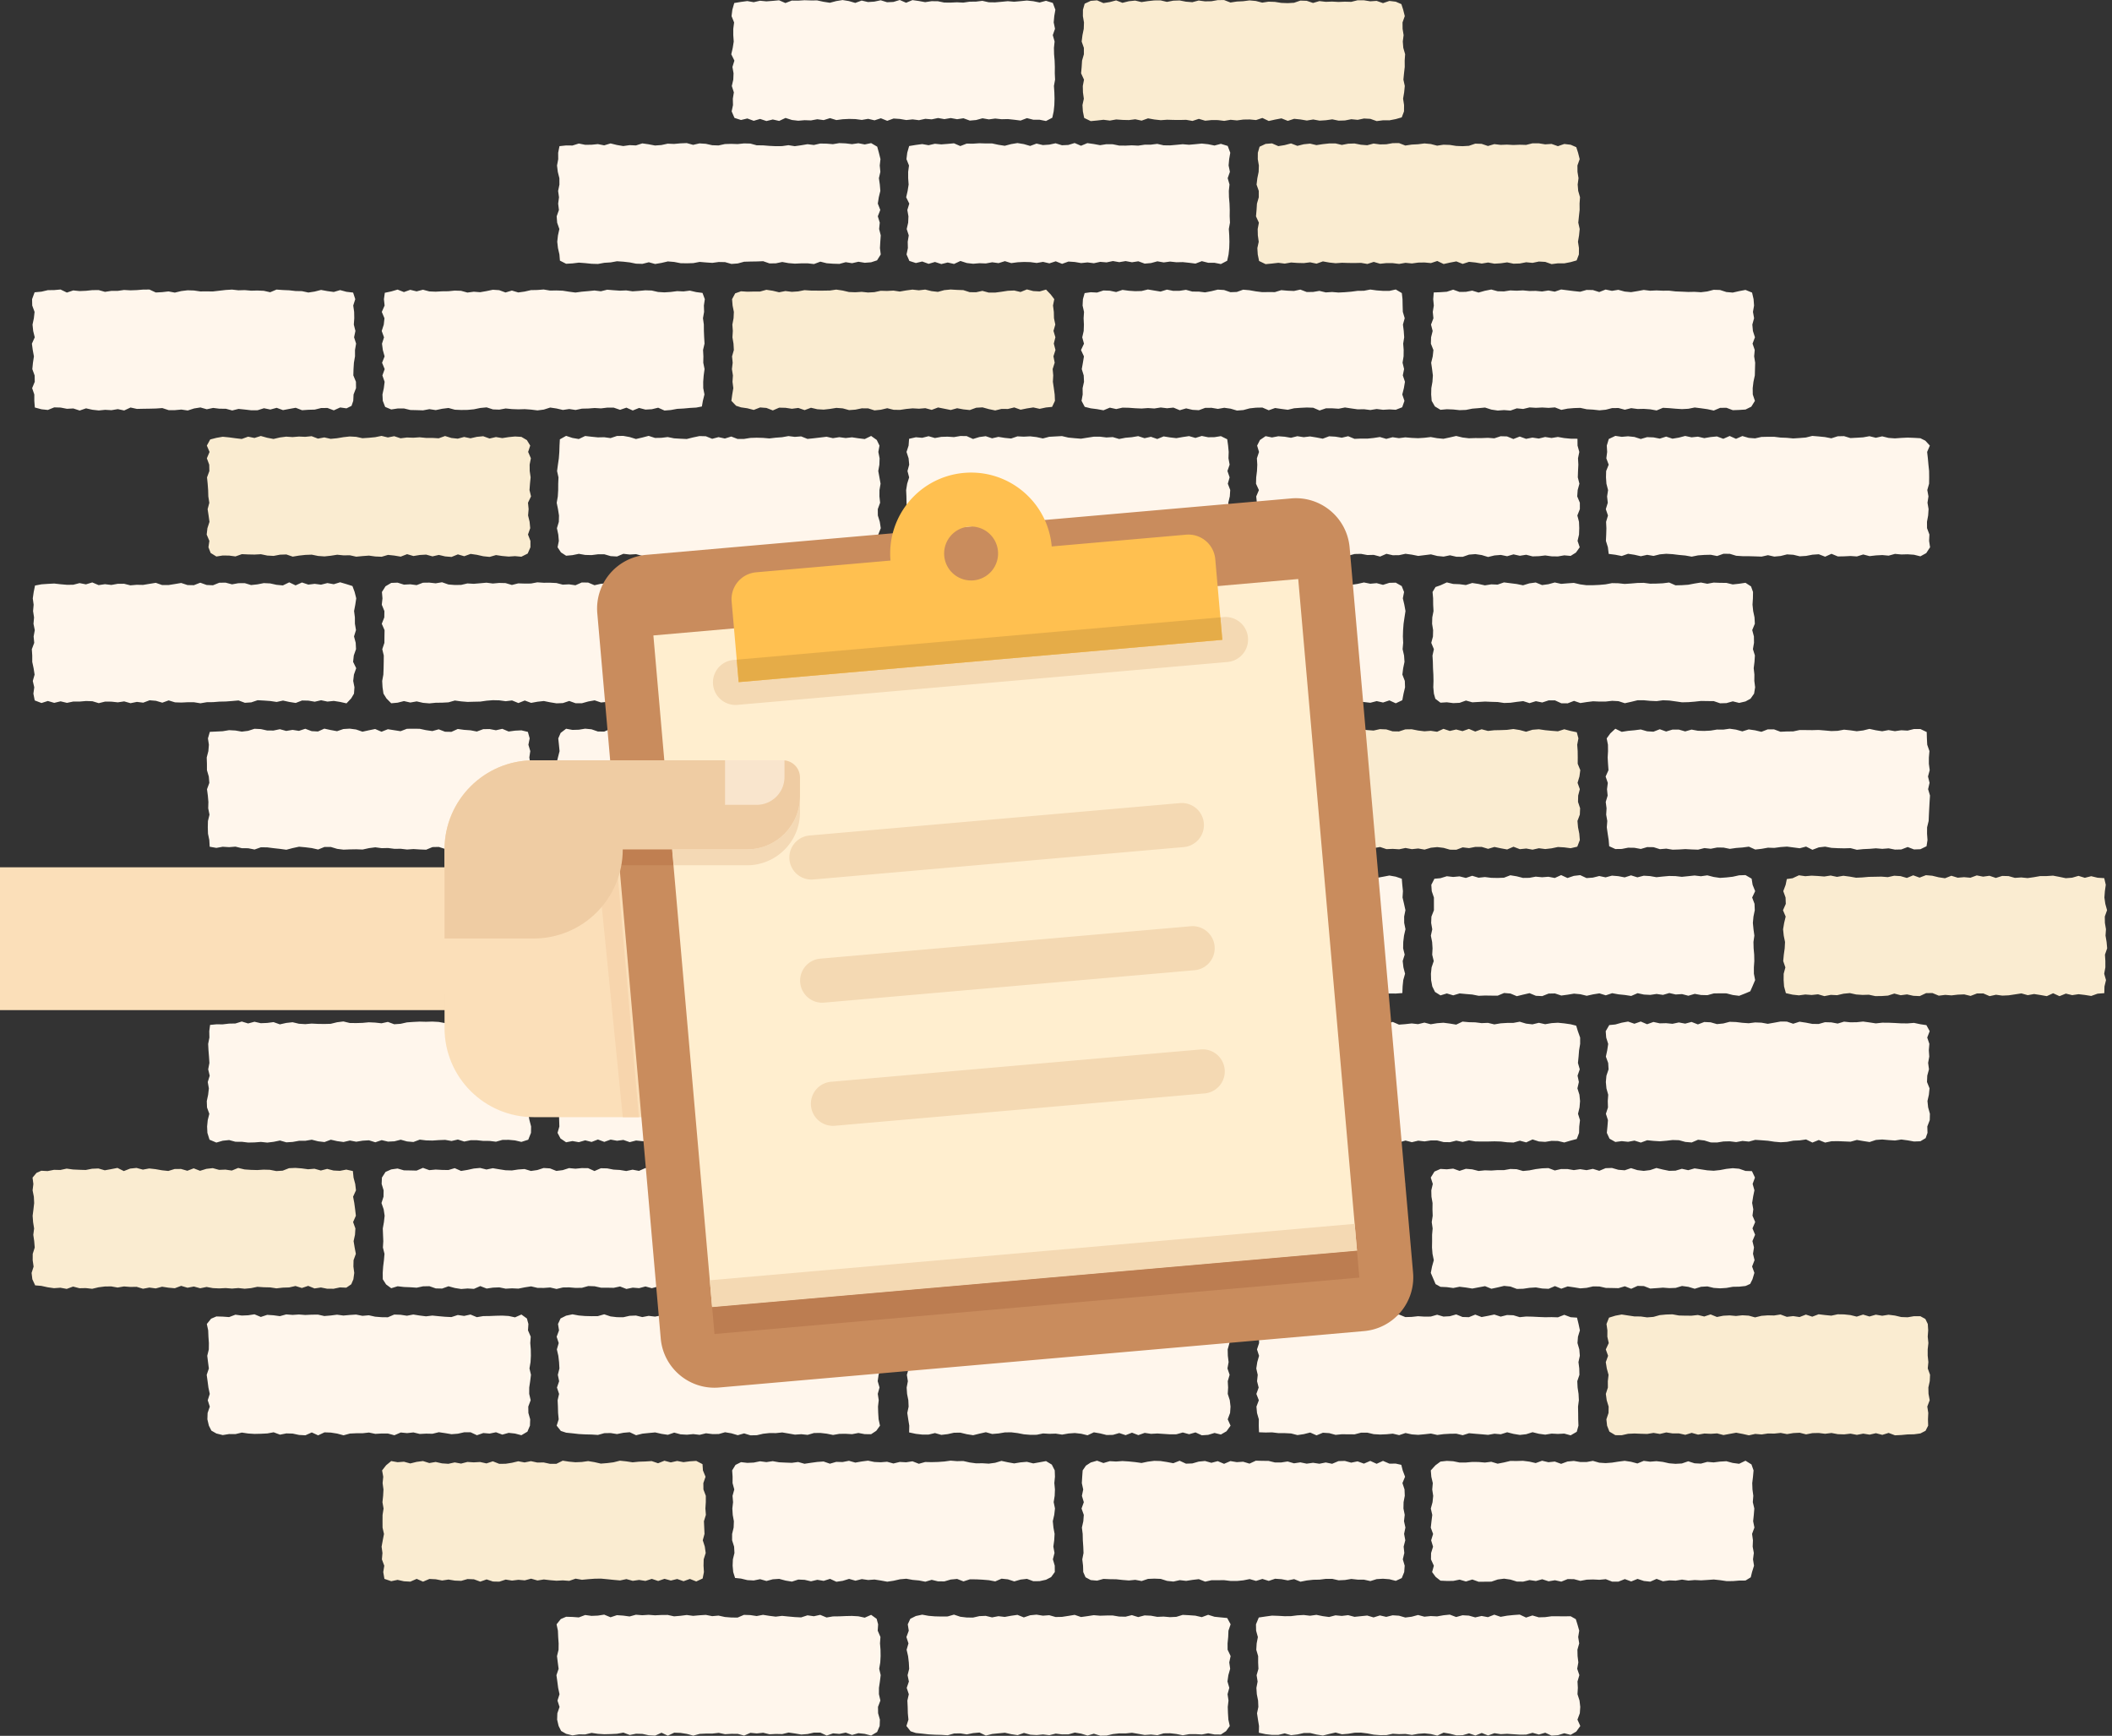
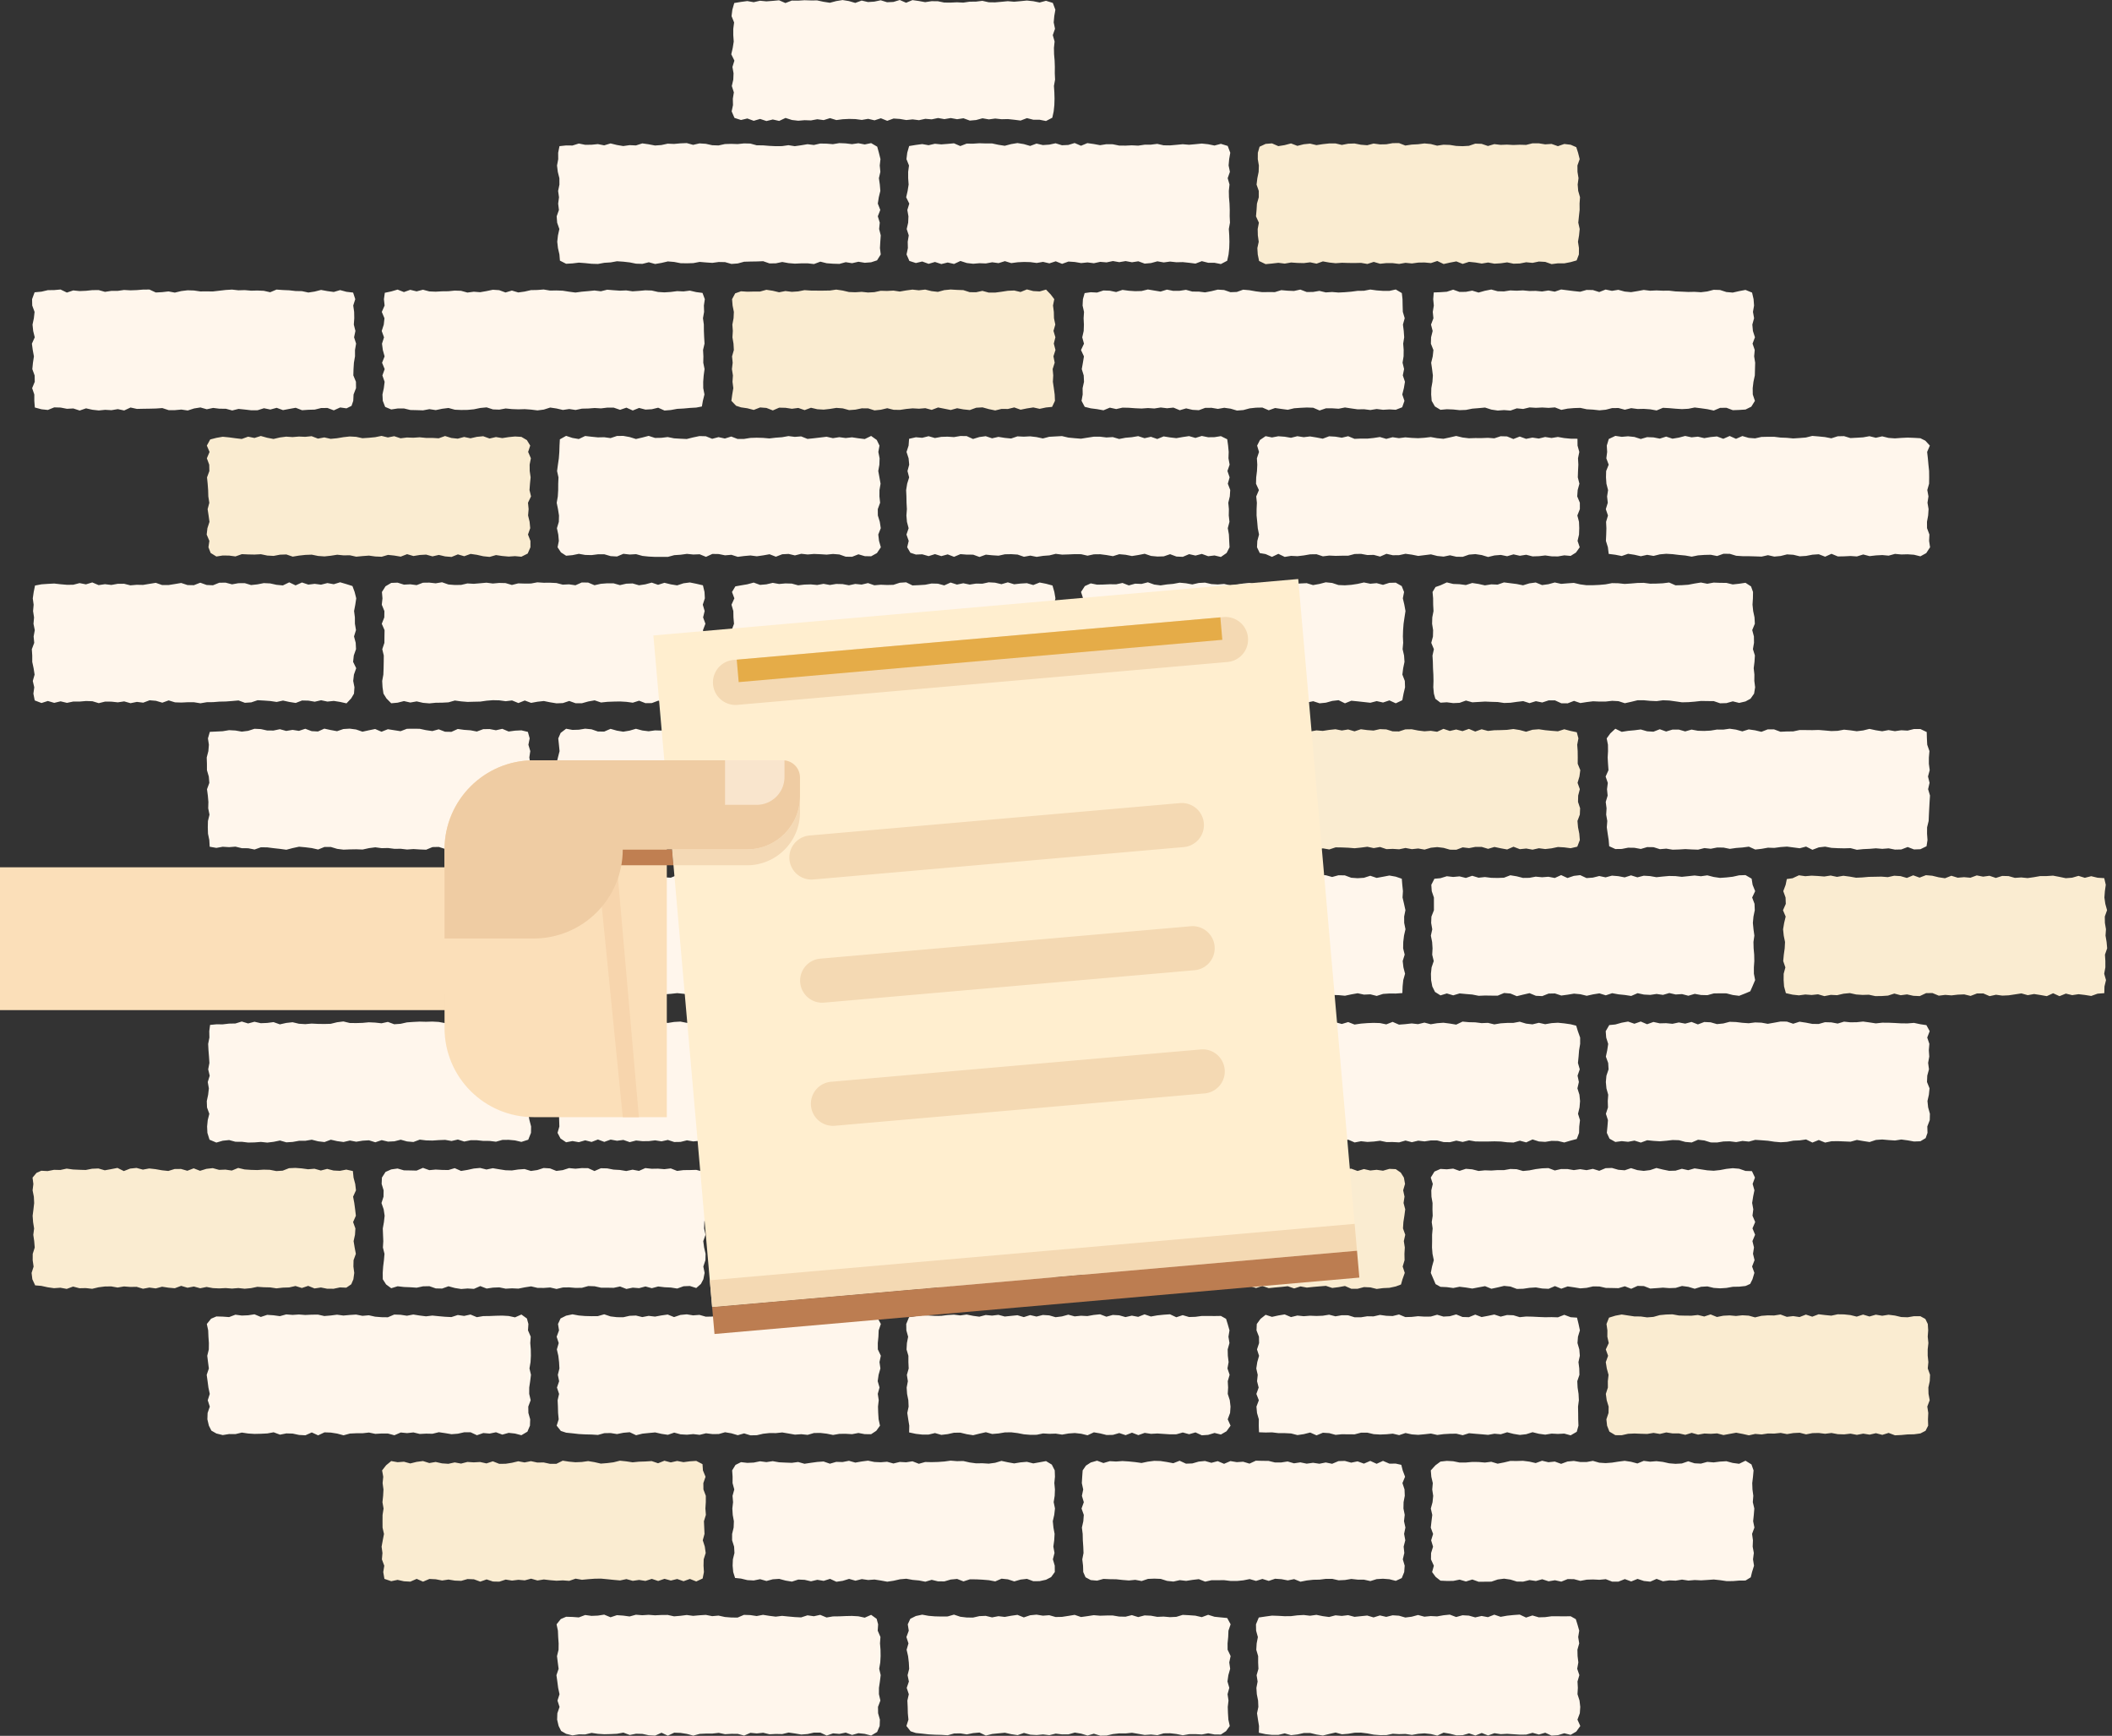
<svg xmlns="http://www.w3.org/2000/svg" width="365" height="300" viewBox="0 0 365 300">
  <rect x="0" y="0" width="365" height="300" fill="#333333" stroke="none" />
  <title>263DFBEC-E320-4408-B035-A6E8FF2B9EBF</title>
  <g fill="none" fill-rule="evenodd">
    <path fill="#FFF6EC" d="M301.662 273.16l-1.098.009-1.097.089-1.097.002-1.097-.16-1.096-.116-1.097.078-1.097.067-1.098-.053-1.098.092-1.097-.168-1.097.184-1.097-.05-1.098.152-1.098-.411-1.098.48-1.097-.117-1.097-.36-1.098.442-1.1-.408-1.097.434-1.097.005-1.099-.425-1.098.105-1.098-.055-1.098.036-1.099.205-1.098-.291-1.098-.019-1.099.445-1.098-.241-1.098.183-1.1-.355-1.097.302-1.098-.162-1.097.27-1.1-.012-1.097-.34-1.1-.159-1.098.141-1.099.374-1.099.01-1.1.012-1.099-.393-1.099.342-1.099-.32-1.1.221-1.101.006-1.101-.048-.833-.654-.612-.832.3-1.097-.497-1.098.018-1.096.341-1.098-.33-1.097.339-1.098-.402-1.098.123-1.098.137-1.098-.254-1.099.299-1.098.114-1.099-.168-1.098.099-1.099-.256-1.1-.089-1.1.794-.877.877-.648 1.098-.12 1.097.06 1.097.222 1.097-.002 1.096-.098 1.097.011 1.097.094 1.098-.135 1.098.331 1.097-.212 1.097-.262 1.097.011 1.098-.032 1.098.14 1.098.25 1.097-.403 1.098.259 1.098-.118 1.098.397 1.098-.404 1.097-.1 1.099.184 1.098.006 1.098-.203 1.098.315 1.099.074 1.098-.083 1.098-.171 1.099-.14 1.098.163 1.099.294 1.098-.452 1.098.142 1.098-.088 1.098.124 1.098.245 1.098.088 1.1-.06 1.098-.376 1.099.346 1.099.055 1.1-.3 1.099.09 1.099-.139 1.1-.064 1.099.296 1.1.147 1.102-.533 1.032.644.365 1.032-.101 1.096-.13 1.098.04 1.096.146 1.098-.087 1.097.26 1.098-.087 1.098-.115 1.098.22 1.098-.406 1.099.153 1.098-.048 1.099.2 1.098-.141 1.099.174 1.1-.343 1.1-.224.908zM241.218 273.216l-1.099-.279-1.097-.086-1.097.065-1.096.337-1.097-.24-1.096-.007-1.098-.12-1.098.183-1.097.052-1.098-.25-1.097-.002-1.097.139-1.097.02-1.098.118-1.099.216-1.097-.444-1.097.218-1.098-.208-1.099-.076-1.098.372-1.097-.338-1.098.34-1.099-.315-1.098.217-1.098.11-1.098-.004-1.098-.133-1.1.003-1.097.002-1.099.247-1.098-.43-1.099.126-1.097.171-1.099-.127-1.097.246-1.099-.115-1.098-.347-1.099-.043-1.098.044-1.1.369-1.099-.205-1.099.108-1.1-.087-1.098-.12-1.1-.014-1.1-.05-1.1.301-1.102-.097-.899-.488-.395-.898-.034-1.097-.131-1.097.215-1.097-.045-1.098-.077-1.097-.025-1.098-.137-1.098.247-1.098.085-1.098-.392-1.099.393-1.098-.329-1.099.225-1.098-.239-1.099.064-1.1.08-1.1.569-.826.825-.537 1.098-.315 1.098.407 1.097-.323 1.096.06 1.097-.08 1.096.069 1.097.11 1.098.154 1.098-.23 1.098-.139 1.096.032 1.098.169 1.097.211 1.098-.43 1.098.505 1.098-.04 1.097-.314 1.098-.108 1.098.314 1.098-.287 1.098.463 1.098-.475 1.099.185 1.097-.073 1.098.33 1.099-.51 1.098.026 1.099.012 1.098.268 1.099-.003 1.098-.168 1.099.32 1.097-.166 1.099.226 1.097-.152 1.099.165 1.098-.218 1.099.227 1.098-.464 1.099-.03 1.1.297 1.099-.223 1.1.393 1.098-.472 1.1.5 1.099-.503 1.101.476 1.102-.006.958.214.242.958.41 1.097-.454 1.098.36 1.096.045 1.098-.207 1.097-.024 1.098.22 1.098-.123 1.098.242 1.098-.226 1.099.205 1.098-.283 1.099.115 1.098-.26 1.099.325 1.1-.083 1.1-.421 1.042zM180.773 273.025l-1.098.24-1.098.011-1.096-.405-1.097.125-1.097.315-1.096-.355-1.097-.115-1.098.468-1.098-.205-1.098-.091-1.097-.056-1.097-.002-1.097.355-1.098-.425-1.098.104-1.098.32-1.097-.004-1.098-.265-1.098.323-1.098-.213-1.098-.099-1.098-.2-1.098.098-1.098.249-1.098.165-1.099-.203-1.098-.17-1.099.08-1.098-.156-1.098.275-1.099-.31-1.098.335-1.098.163-1.099-.505-1.097.346-1.098-.181-1.099.258-1.099-.253-1.098-.047-1.099.355-1.1-.18-1.099-.294-1.099.072-1.099.293-1.1-.312-1.099.223-1.101-.06-1.101-.267-1.023-.106-.321-1.022-.102-1.097.045-1.097.271-1.097-.06-1.098-.347-1.097.002-1.098.262-1.098.044-1.098-.199-1.098-.068-1.099.125-1.098-.092-1.099.304-1.098-.298-1.099.005-1.1-.075-1.1.58-.946.947-.476 1.098.123 1.097-.049 1.097-.223 1.096.142 1.097-.163 1.097.193 1.097.053 1.097.042 1.099-.145 1.097.305 1.097-.163 1.097-.15 1.097-.079 1.099.381 1.098-.317 1.097.031 1.097-.215 1.098.31 1.099-.192 1.098-.141 1.097.225 1.098.051 1.099-.088 1.098.3 1.098-.268 1.098.06 1.098-.17 1.099.427 1.098-.306 1.099.024 1.098-.03 1.099-.078 1.097-.15 1.099.09 1.097-.024 1.099.249 1.098.148 1.099-.013 1.098.068 1.1-.146 1.099-.328 1.099.238 1.1.195 1.098-.18 1.1-.094 1.1.275 1.1-.199 1.102-.2.998.605.506.997.039 1.097-.106 1.098.103 1.096-.043 1.098-.176 1.097.227 1.098-.126 1.098-.251 1.098.11 1.098.201 1.099-.065 1.098-.15 1.099.199 1.098-.28 1.099.322 1.1.011 1.1-.642.878z" />
    <path fill="#FAECD1" d="M120.328 273.32l-1.098-.434-1.097.39-1.097-.38-1.097.265-1.096-.296-1.097.373-1.097-.364-1.098.352-1.098-.17-1.097.157-1.097-.3-1.097.234-1.098-.1-1.098-.113-1.098-.103-1.097.016-1.097.081-1.098.103-1.1-.195-1.097.381-1.097-.083-1.098.058-1.1-.089-1.097-.127-1.098.176-1.099-.313-1.098.292-1.098-.097-1.098.135-1.1-.173-1.098.358-1.098-.023-1.098-.365-1.098.383-1.097-.402-1.1-.044-1.097.31-1.1-.041-1.098-.182-1.099.165-1.099-.212-1.1-.056-1.099.469-1.099-.483-1.099.478-1.1-.061-1.1-.243-1.102.226-1.176-.4-.202-1.176.176-1.097-.409-1.097.096-1.097-.148-1.098.2-1.097.212-1.098-.247-1.098-.006-1.098.008-1.098.173-1.099-.193-1.098.116-1.099.06-1.098-.149-1.099.11-1.1-.198-1.1.692-.885.885-.73 1.098.199 1.097-.085 1.097.298 1.097-.27 1.096-.143 1.097.344 1.097-.186 1.098.243 1.098.074 1.097-.24 1.097.203 1.097-.283 1.098.07 1.098-.061 1.098.244 1.097-.363 1.098.43 1.098-.004 1.098-.17 1.098-.263 1.097.2 1.099-.219 1.098.237 1.098-.015 1.098.236 1.099.002 1.098-.544 1.098.167 1.099.103 1.098-.046 1.099-.152 1.098.179 1.098.253 1.098-.087 1.098-.138 1.098-.278 1.098.116 1.1.164 1.098-.108 1.099-.036 1.099-.069 1.1.376 1.099-.435 1.099.288 1.1-.248 1.099.205 1.1-.144 1.102-.073 1.084.56.073 1.083.45 1.097-.378 1.098.012 1.096.415 1.098-.003 1.097-.07 1.098.084 1.098-.336 1.098.051 1.098.048 1.099-.3 1.098.351 1.099.154 1.098-.347 1.099-.026 1.1.067 1.1-.22 1.11zM331.885 247.74l-1.099.147-1.097.02-1.097.103-1.096.052-1.097-.413-1.096.334-1.098-.285-1.098.247-1.097-.172-1.098.21-1.097-.207-1.097.124-1.097-.034-1.098-.205-1.099.136-1.097-.135-1.097.022-1.098.215-1.099-.279-1.098.055-1.097.18-1.098-.207-1.099.116-1.098-.016-1.098.166-1.098-.093-1.098.244-1.1-.247-1.097-.204-1.099.199-1.098.204-1.099-.284-1.097.072-1.099-.05-1.097.19-1.099-.307-1.098.34-1.099-.244-1.098.002-1.1-.171-1.099.262-1.099-.18-1.1.18-1.098-.032-1.1-.045-1.1.05-1.1.246-1.102-.007-1.029-.616-.402-1.029-.118-1.096.37-1.098.018-1.096-.333-1.098-.15-1.097.352-1.099-.008-1.097.123-1.098-.301-1.099-.176-1.098.399-1.099-.396-1.098.51-1.098-.243-1.099.009-1.1-.156-1.101.436-1.095 1.095-.34 1.098-.203 1.098.167 1.097.163 1.096.011 1.097.154 1.096-.084 1.097-.307 1.098-.103 1.098-.032 1.098.2 1.096.028 1.098.007 1.097-.12 1.098.259 1.098-.36 1.098.445 1.097-.219 1.098-.056 1.098.1 1.098-.119 1.098.063 1.098.3 1.099-.268 1.097-.084 1.098.022 1.099-.17 1.098.407 1.099-.13 1.098.165 1.099-.426 1.098.363 1.099-.418 1.097.134 1.099.106 1.097-.233 1.099.016 1.098.117 1.099.267 1.098-.352 1.099.332 1.1-.314 1.099.185 1.1-.173 1.098.137 1.1.259 1.099.039 1.101-.186 1.102.004.864.478.418.864.068 1.096-.078 1.098.114 1.096-.12 1.099.001 1.097.115 1.098-.103 1.097.393 1.098-.05 1.099-.24 1.098.026 1.099.203 1.098-.414 1.098.168 1.1-.05 1.1.03 1.1-.454.891z" />
    <path fill="#FFF6EC" d="M271.44 248.066l-1.098-.3-1.098.056-1.096-.055-1.097.18-1.097-.15-1.096-.272-1.097.347-1.098.124-1.098-.181-1.098-.278-1.096.346-1.098-.097-1.097.196-1.098-.096-1.098-.088-1.098-.097-1.097.343-1.098-.265-1.098.015-1.098.064-1.098.144-1.098-.245-1.098.123-1.098.1-1.098-.075-1.099-.238-1.098.366-1.099-.257-1.098.106-1.098.045-1.099-.064-1.099-.258-1.097.002-1.099.287-1.097-.003-1.098-.017-1.099.112-1.099-.299-1.098-.07-1.099.452-1.1-.488-1.098.277-1.1.164-1.099-.282-1.1-.055-1.099-.003-1.101-.131-1.101.026-1.142-.042-.046-1.141.015-1.096-.315-1.098-.099-1.097.415-1.097-.426-1.097.395-1.099-.277-1.097.116-1.098-.249-1.099.169-1.098.31-1.099-.357-1.098.362-1.099-.022-1.098-.425-1.1.049-1.1.642-.885.885-.705 1.098.357 1.097-.24 1.097-.183 1.096.461 1.097-.267 1.097.115 1.097-.085 1.098.044 1.098-.042 1.097-.177 1.097.28 1.097-.19 1.097.012 1.099.341 1.098.006 1.097-.176 1.097.016 1.098-.252 1.099.151 1.098.042 1.097-.268 1.098.45 1.099-.031 1.098-.12 1.098.07 1.098-.01 1.098-.314 1.1.318 1.097-.062 1.099-.311 1.098.443 1.099.032 1.097-.445 1.099.423 1.097-.206 1.099-.23 1.098.362 1.099-.275 1.098.038 1.1.332 1.099-.113 1.099.024 1.1.056 1.098.043 1.1-.018 1.1.034 1.1-.434 1.102.415 1.099.074.268 1.1.232 1.096-.334 1.097-.085 1.097.315 1.097.091 1.098-.236 1.098.138 1.097.03 1.098-.372 1.099.055 1.098.163 1.099.057 1.098-.146 1.099.023 1.098.01 1.1.039 1.101-.292 1.056zM210.995 247.926l-1.098-.272-1.097.33-1.097.075-1.097-.5-1.096.313-1.097-.3-1.097.31-1.098.01-1.098-.072-1.097-.073-1.097.06-1.097-.166-1.098.387-1.098-.423-1.098.432-1.097-.368-1.097.317-1.098.022-1.099-.274-1.098-.189-1.097.51-1.099-.267-1.098-.121-1.098.079-1.098.193-1.099-.17-1.098.033-1.098-.064-1.098.23-1.1.008-1.098-.088-1.098-.21-1.098-.136-1.098.014-1.098.183-1.098.092-1.098-.308-1.1.248-1.098.271-1.099-.172-1.099-.266-1.1.007-1.099.244-1.099.13-1.099-.315-1.1.26-1.1.002-1.102-.125-1.165-.248.025-1.165-.178-1.096-.164-1.098.23-1.096-.048-1.098-.218-1.097-.074-1.099.21-1.097-.172-1.098.315-1.099-.05-1.098v-1.099l-.323-1.098.066-1.098.21-1.099-.305-1.1-.023-1.101.486-1.178 1.178-.176 1.098-.15 1.097.038 1.097.063 1.097-.011 1.096-.139 1.097-.06 1.097.129 1.098-.152 1.098.222 1.097.149 1.097-.29 1.097.105 1.098-.133 1.098.29 1.098-.112 1.097-.11 1.098.323 1.098-.345 1.098.25 1.098-.273 1.097.07 1.098.315 1.1-.137 1.097-.3 1.098.294 1.099-.11 1.098.057 1.098-.194 1.099-.112 1.098.416 1.099-.305 1.099.062 1.097.308 1.098-.248 1.097.207 1.1-.43 1.097.373 1.1-.197 1.098-.113 1.099-.075 1.099.512 1.1-.363 1.099.322 1.099-.033 1.099-.148h1.1l1.101.011 1.101-.017.893.502.28.893.312 1.096-.179 1.098.174 1.096-.306 1.099.027 1.097.133 1.098-.198 1.097.372 1.098-.32 1.099.06 1.098-.062 1.099.35 1.098.129 1.098-.076 1.1-.41 1.1.493 1.1-.702.97zM150.55 247.87l-1.098-.008-1.097-.203-1.097.207-1.096-.066-1.097.01-1.096.191-1.098-.223-1.098-.126-1.097.013-1.098.32-1.097-.114-1.097.074-1.097-.193-1.098-.185-1.098.114-1.098-.01-1.097.12-1.098.254-1.099.023-1.098-.337-1.097.313-1.098-.325-1.099-.186-1.098.31-1.098.005-1.098-.135-1.098.267-1.099-.128-1.098.104-1.099-.062-1.098-.297-1.099.379-1.097-.164-1.099-.25-1.097.103-1.099.11-1.098.273-1.099-.52-1.098.096-1.1.223-1.098-.175-1.1.02-1.1.305-1.098-.069-1.1-.025-1.1-.06-1.1-.125-1.102-.112-.912-.3-.719-.912.347-1.096-.103-1.098-.028-1.097-.051-1.097.25-1.097-.365-1.099.375-1.097-.225-1.098.275-1.099-.06-1.098-.128-1.099-.254-1.098.319-1.099-.354-1.098.408-1.1-.175-1.101.443-.957.957-.48 1.098-.232 1.098.201 1.097.092 1.096.028 1.097-.01 1.096-.315 1.097.366 1.098.13 1.098.013 1.098-.25 1.097-.045 1.097.265 1.097-.21 1.098.128 1.098-.202 1.098-.155 1.097.44 1.098-.371 1.098-.105 1.098.178 1.098-.082 1.098.312 1.099-.023 1.097-.169 1.098-.18 1.1.375 1.097-.151 1.099-.17 1.098.092 1.099-.034 1.098-.004 1.099.185 1.097.026 1.098-.274 1.098.34 1.099-.289 1.098.049 1.099.2 1.098-.046 1.099.096 1.1-.053 1.099-.34 1.1.058 1.098.08 1.1.255 1.099-.407 1.101.341 1.102.112 1.089.103.592 1.089-.375 1.097-.046 1.097-.106 1.097.006 1.097.52 1.098-.234 1.098.156 1.097-.31 1.098-.157 1.1.316 1.097-.3 1.099.162 1.098-.124 1.099.033 1.098.07 1.1.24 1.101-.642.89zM90.106 248.046l-1.098-.288-1.098-.12-1.096.304-1.097-.406-1.097.225-1.096-.093-1.097.38-1.098-.51-1.098-.002-1.098.248-1.097.087-1.096-.185-1.098-.16-1.098.268-1.098-.023-1.098.057-1.097-.265-1.098.119-1.098-.106-1.098.475-1.098-.294-1.098-.009-1.098.065-1.098-.23-1.098.121-1.099.003-1.098.051-1.099.303-1.098-.297-1.098-.172-1.099-.04-1.099.516-1.097-.505-1.099.496-1.097-.059-1.098-.236-1.098-.031-1.1.216-1.098-.41-1.099.201-1.1.054-1.099.025-1.099-.068-1.099-.163-1.1.266-1.099-.011-1.101.177-1.101-.274-.86-.492-.434-.86-.258-1.096.038-1.098.38-1.097-.357-1.097.35-1.097-.232-1.099-.145-1.097-.154-1.098.375-1.099-.144-1.098-.136-1.099.27-1.098.014-1.099-.078-1.098-.045-1.1-.234-1.1.736-.915.914-.39 1.098.03 1.097.08 1.097-.413 1.097.148 1.096-.046 1.097-.168 1.097.457 1.098-.363 1.098.074 1.097.15 1.097-.302 1.097.087 1.097-.07 1.099.082 1.098-.052 1.097-.01 1.097.244 1.098-.092 1.099-.14 1.098.147 1.097-.099 1.098-.069 1.099.22 1.098-.097 1.098.242 1.098.088 1.099.014 1.098-.47 1.098.038 1.099.165 1.098-.208 1.099.174 1.097.138 1.099-.132 1.097.11 1.099.097 1.098.055 1.099-.358 1.098.159 1.1-.24 1.099.455 1.099-.186 1.1-.013 1.099-.047 1.099-.023 1.1.064 1.1.236 1.102-.489.951.686.259.951-.071 1.096.472 1.098-.081 1.097.09 1.097.018 1.098-.06 1.098-.184 1.097.259 1.098-.137 1.099-.163 1.098-.007 1.099.254 1.098-.413 1.099.018 1.098.312 1.1-.04 1.101-.44 1.038zM261.542 279.124l-1.098.114-1.1.196-1.097-.374-1.099.431-1.097-.206-1.099.247-1.097-.308-1.099-.062-1.098.305-1.099-.416-1.098.112-1.099.194-1.098-.057-1.098.11-1.098-.294-1.098.3-1.099.137-1.098-.314-1.098-.07-1.097.273-1.099-.25-1.098.344-1.097-.323-1.097.11-1.098.112-1.099-.29-1.097.133-1.097-.104-1.097.289-1.097-.148-1.098-.223-1.098.152-1.097-.128-1.097.06-1.096.138-1.097.01-1.097-.062-1.098-.037-1.098.15-1.177.175-.487 1.178.024 1.1.305 1.101-.21 1.099-.067 1.098.323 1.099v1.098l.05 1.099-.315 1.098.173 1.098-.21 1.098.073 1.098.219 1.097.047 1.098-.23 1.096.164 1.098.178 1.096-.024 1.165 1.164.249 1.102.124 1.101-.002 1.1-.26 1.099.314 1.099-.129 1.1-.244 1.099-.007 1.1.266 1.098.172 1.099-.271 1.099-.248 1.098.308 1.098-.093 1.097-.182 1.1-.013 1.096.136 1.1.21 1.098.087 1.098-.007 1.098-.231 1.099.064 1.098-.033 1.098.17 1.099-.193 1.098-.079 1.098.12 1.098.268 1.098-.51 1.098.19 1.098.273 1.098-.022 1.097-.317 1.098.369 1.098-.433 1.098.423 1.098-.387 1.097.166 1.097-.06 1.097.073 1.098.073 1.097-.01 1.098-.31 1.096.299 1.097-.313 1.096.5 1.097-.076 1.098-.33 1.098.273.97-.562.701-.97-.492-1.1.41-1.1.075-1.1-.128-1.098-.35-1.098.062-1.098-.06-1.099.32-1.098-.372-1.099.197-1.097-.132-1.098-.027-1.098.306-1.097-.174-1.097.178-1.097-.311-1.097-.28-.892-.893-.503-1.101.017-1.102-.011h-1.1l-1.098.149-1.1.032-1.1-.321-1.098.362-1.1-.512zM163.767 279.37l-1.096.01-1.097-.028-1.096-.092-1.098-.2-1.098.232-.958.479-.442.957.174 1.1-.407 1.101.353 1.099-.319 1.098.254 1.099.13 1.098.058 1.099-.275 1.098.226 1.098-.375 1.098.364 1.098-.25 1.097.052 1.098.028 1.096.103 1.098-.347 1.096.719.913.912.299 1.101.112 1.101.125 1.1.06 1.1.026 1.098.068 1.1-.305 1.1-.02 1.099.176 1.099-.223 1.098-.097 1.099.52 1.098-.273 1.098-.11 1.098-.103 1.098.25 1.098.164 1.098-.379 1.099.297 1.098.062 1.099-.104 1.098.128 1.098-.267 1.099.135 1.098-.005 1.098-.31 1.098.186 1.099.326 1.097-.313 1.098.336 1.099-.023 1.097-.253 1.098-.12 1.097.009 1.098-.114 1.099.186 1.097.192 1.097-.074 1.097.113 1.097-.318 1.098-.014 1.098.126 1.097.223 1.097-.191 1.096-.01 1.097.066 1.097-.207 1.097.203 1.098.009.89-.586.642-.89-.239-1.101-.07-1.1-.034-1.1.125-1.098-.162-1.098.3-1.098-.316-1.1.156-1.097.31-1.098-.155-1.098.233-1.098-.52-1.097-.006-1.098.107-1.096.046-1.098.374-1.097-.592-1.089-1.089-.103-1.101-.112-1.101-.34-1.1.407-1.099-.255-1.1-.08-1.099-.058-1.099.34-1.1.053-1.098-.097-1.099.046-1.099-.2-1.098-.049-1.098.289-1.098-.34-1.098.274-1.098-.025-1.098-.185-1.099.003-1.098.034-1.099-.091-1.098.17-1.098.15-1.1-.376-1.097.182-1.098.169-1.098.022-1.099-.312-1.097.082-1.098-.178-1.099.105-1.098.372-1.097-.44-1.097.154-1.098.202-1.098-.128-1.098.21-1.097-.265-1.097.046-1.097.25-1.098-.013-1.098-.13-1.097-.367zM103.323 279.223l-1.097.046-1.096-.148-1.097.414-1.098-.081-1.098-.03-.914.39-.735.914.233 1.1.046 1.101.077 1.099-.013 1.098-.27 1.099.136 1.098.144 1.099-.375 1.098.154 1.098.144 1.098.233 1.098-.35 1.097.356 1.098-.379 1.096-.038 1.098.258 1.096.433.86.86.492 1.101.274 1.102-.177 1.1.011 1.099-.266 1.099.163 1.099.069 1.1-.026 1.099-.054 1.099-.2 1.098.41 1.1-.217 1.097.031 1.099.236 1.097.06 1.099-.497 1.097.505 1.099-.516 1.098.04 1.099.172 1.098.298 1.099-.303 1.098-.051 1.098-.003 1.098-.122 1.098.23 1.099-.065 1.098.009 1.098.294 1.097-.475 1.099.106 1.098-.12 1.097.266 1.098-.057 1.098.023 1.098-.267 1.097.159 1.097.186 1.097-.088 1.098-.248 1.097.002 1.098.51 1.098-.38 1.096.093 1.096-.224 1.097.405 1.097-.304 1.097.12 1.099.288 1.037-.614.439-1.038.04-1.1-.311-1.1-.019-1.1.414-1.098-.254-1.098.006-1.098.163-1.099.137-1.098-.259-1.099.186-1.097.058-1.098-.017-1.098-.09-1.097.08-1.097-.472-1.097.071-1.097-.259-.951-.95-.686-1.102.49-1.101-.237-1.1-.064-1.099.024-1.099.046-1.1.014-1.099.185-1.099-.455-1.099.24-1.098-.159-1.1.358-1.097-.054-1.1-.099-1.097-.11-1.098.134-1.097-.139-1.1-.174-1.097.208-1.099-.165-1.098-.038-1.099.47-1.098-.014-1.099-.088-1.098-.241-1.097.095-1.099-.218-1.098.068-1.098.099-1.097-.147-1.1.14-1.097.092-1.097-.243-1.098.009-1.098.053-1.098-.082-1.097.07-1.098-.088-1.097.303-1.097-.15-1.098-.075-1.098.364-1.096-.457zM301.662 222.255l-1.098.119-1.097.02-1.097.195-1.097.07-1.096-.073-1.097-.257-1.097.062-1.098.344-1.098-.334-1.097-.146-1.097.33-1.097.038-1.098-.082-1.098.084-1.098.075-1.097-.43-1.097-.032-1.098.5-1.1-.434-1.097.326-1.097-.026-1.099-.018-1.098-.247-1.098-.014-1.098.25-1.099.092-1.098-.18-1.098-.158-1.099.395-1.098-.451-1.098.47-1.1-.05-1.097-.188-1.098.068-1.097.162-1.1.028-1.097-.413-1.1-.11-1.098.26-1.099.235-1.099-.449-1.1.203-1.099.21-1.099-.178-1.099-.133-1.1.217-1.101-.15-1.101-.05-.843-.47-.363-.843-.466-1.097.213-1.097.306-1.097-.224-1.098-.088-1.097.018-1.098-.003-1.097.096-1.099-.156-1.098.165-1.099-.039-1.098.013-1.098-.189-1.099-.027-1.098.26-1.101-.353-1.1.641-1.04 1.039-.455 1.098.067 1.097-.119 1.097.387 1.097-.356 1.096.093 1.097.279 1.097-.111 1.098.038 1.098-.076 1.097.004 1.097-.196 1.097.037 1.098.311 1.098-.11 1.098-.215 1.097-.136 1.098-.042 1.098.411 1.098-.25 1.098.004 1.097.186 1.099-.163 1.098.17 1.098-.224 1.098.336 1.099-.457 1.098-.035 1.098.314 1.099.088 1.098-.371 1.099.344 1.098.13 1.098-.134 1.098-.366 1.098.268 1.098.224 1.098-.03 1.1-.322 1.098.242 1.099-.313 1.099.167 1.1.17 1.099.07 1.099-.115 1.1-.207 1.099-.117 1.1.092 1.102.381 1.112.035.523 1.111-.402 1.097.309 1.098-.223 1.096-.17 1.098.198 1.097-.139 1.098.468 1.098-.468 1.098.452 1.099-.46 1.098.267 1.099-.169 1.098.266 1.098-.423 1.099.396 1.1-.326 1.1-.403.81z" />
    <path fill="#FAECD1" d="M241.218 222.336l-1.099.235-1.097.05-1.097.145-1.096-.269-1.097-.05-1.096.287-1.098.005-1.098-.483-1.097.2-1.098.14-1.097-.362-1.097.088-1.097.093-1.098.117-1.099-.2-1.097.349-1.097-.384-1.098.12-1.099.097-1.098.113-1.097-.367-1.098.342-1.099-.329-1.098.202-1.098.051-1.098-.089-1.098.077-1.1-.054-1.097.014-1.099.112-1.098-.292-1.099.082-1.097.023-1.099.208-1.097-.287-1.099.142-1.098-.169-1.099.48-1.098-.332-1.1-.009-1.099-.211-1.099.498-1.1-.403-1.098.16-1.1.042-1.1.05-1.1-.065-1.102.07-.858-.624-.482-.857.063-1.097.075-1.097.01-1.097-.35-1.098.014-1.097.21-1.098-.151-1.097-.194-1.098.006-1.1.012-1.098.168-1.098.175-1.099.098-1.098-.202-1.098-.205-1.1.37-1.101.355-.887.886-.675 1.098.101 1.098.245 1.097.049 1.096-.347 1.097.074 1.096.131 1.097-.105 1.098.147 1.098-.348 1.098.09 1.096.117 1.098-.068 1.097.288 1.098-.36 1.098.029 1.098.173 1.097.033 1.098-.035 1.098-.17 1.098.252 1.098-.123 1.098.08 1.099.016 1.097.057 1.098-.263 1.099.052 1.098-.19 1.099.208 1.098.292 1.099-.016 1.098-.364 1.099.02 1.097.166 1.099.093 1.097-.03 1.099-.362 1.098.2 1.099.002 1.098-.054 1.099.058 1.1-.12 1.099.4 1.1-.329 1.098.248 1.1-.12 1.099.155 1.101-.317 1.102.048.864.594.542.865.196 1.096-.322 1.098.233 1.096-.167 1.098.289 1.097-.143 1.098-.172 1.098-.07 1.098.39 1.098-.246 1.1.17 1.098-.064 1.098.023 1.098-.328 1.099.362 1.1-.394 1.1-.257.907z" />
    <path fill="#FFF6EC" d="M180.773 222.325l-1.098-.088-1.098.333-1.096-.136-1.097-.164-1.097.025-1.096.005-1.097.153-1.098-.178-1.098.309-1.098.165-1.097-.474-1.097.092-1.097-.04-1.098.44-1.098-.52-1.098.515-1.097-.434-1.098.049-1.098.334-1.098.044-1.098-.413-1.098-.05-1.098.311-1.098-.3-1.098.036-1.099.32-1.098.113-1.099-.27-1.098.2-1.098-.322-1.099.121-1.098.057-1.098-.026-1.099-.251-1.097.169-1.098.3-1.099-.009-1.099-.39-1.098.139-1.099.188-1.1-.102-1.099-.116-1.099.214-1.099-.05-1.1-.277-1.099-.022-1.101.14-1.101-.155-1.123-.096-.119-1.122-.236-1.097-.113-1.097.177-1.097-.181-1.097.388-1.098-.44-1.098.517-1.097-.252-1.098.136-1.1-.294-1.098.06-1.098-.201-1.099.243-1.098.268-1.098-.078-1.1-.31-1.101.689-.869.869-.742 1.098.077 1.097-.062 1.097.327 1.096-.107 1.097-.01 1.097-.221 1.097.003 1.097.093 1.099.063 1.097-.154 1.097-.016 1.097.07 1.097.08 1.099-.089 1.098-.029 1.097.193 1.097.23 1.098-.128 1.099-.29 1.098.386 1.097-.164 1.098-.165 1.099.053 1.098-.025 1.098-.073 1.098.233 1.098-.292 1.099.375 1.098-.257 1.099.091 1.098-.015 1.099-.154 1.097.014 1.099.437 1.097-.177 1.099.111 1.098-.25 1.099-.09 1.098.054 1.1.185 1.099-.05 1.099.086 1.1-.236 1.098-.024 1.1.392 1.1-.184 1.1-.207 1.102.135.868.524.392.868.405 1.096-.145 1.098-.296 1.096-.087 1.098.288 1.097-.013 1.098-.262 1.098.478 1.098.047 1.098-.355 1.099-.079 1.099-.018 1.098-.002 1.098.455 1.099-.279 1.1-.153 1.1-.199 1.046zM120.328 222.606l-1.098-.351-1.097.046-1.097.393-1.097-.172-1.096-.052-1.097-.13-1.097.297-1.098-.301-1.098.293-1.097-.088-1.097.227-1.097-.43-1.098.233-1.098-.02-1.098-.002-1.097-.244-1.097-.041-1.098.303-1.1.018-1.097-.091-1.097.016-1.098.26-1.1-.258-1.097.077-1.098-.01-1.099-.257-1.098.167-1.098.22-1.098-.049-1.1.06-1.098-.226-1.098.042-1.098.162-1.098-.426-1.097.482-1.1-.067-1.097.088-1.1-.173-1.098-.299-1.099.395-1.099-.024-1.1-.384-1.099.023-1.099.235-1.099-.075-1.1-.045-1.1-.125-1.102.338-.89-.66-.568-.89-.013-1.096.076-1.097.136-1.097.095-1.098-.271-1.097.065-1.098-.045-1.097-.042-1.098.197-1.1.122-1.098-.163-1.098-.38-1.099.35-1.098.016-1.099-.338-1.1.045-1.1.627-.98.98-.434 1.099-.154 1.097.315 1.097.017 1.097.027 1.096-.474 1.097.397 1.097-.102 1.098.062 1.098.02 1.097-.327 1.097.484 1.097-.177 1.098-.24 1.098-.102 1.098.27 1.097-.224 1.098.185 1.098.169 1.098.033 1.098-.165 1.097-.078 1.099.332 1.098-.157 1.098-.354 1.098.068 1.099.437 1.098-.137 1.098-.352 1.099.106 1.098-.105 1.099.012 1.098.494 1.098-.48 1.098.022 1.098.213 1.098.062 1.098.18 1.1-.23 1.098.207 1.099-.485 1.099.12 1.1-.019 1.099.09 1.099-.133 1.1.433 1.099-.139 1.1-.01 1.102-.032 1.061.273.562 1.061-.06 1.097-.124 1.098-.246 1.096.187 1.098.25 1.097-.05 1.098-.182 1.098-.04 1.098.25 1.098-.391 1.1.145 1.098.254 1.098-.024 1.098-.363 1.099.22 1.1-.216 1.1-.423.81zM331.885 197.244l-1.099.039-1.097-.196-1.097-.147-1.096.17-1.097-.073-1.096-.098-1.098.074-1.098.362-1.097-.17-1.098-.19-1.097.301-1.097-.046-1.097-.046-1.098.016-1.099.23-1.097-.446-1.097.443-1.098-.536-1.099.16-1.098.048-1.097.207-1.098.07-1.099-.096-1.098-.165-1.098-.085-1.098-.072-1.098.302-1.1-.115-1.097.201-1.099-.135-1.098.027-1.099.175-1.097-.008-1.099-.338-1.097-.128-1.099.472-1.098-.093-1.099-.298-1.098-.032-1.1.127-1.099.092-1.099-.069-1.1-.113-1.098.405-1.1-.342-1.1.207-1.1-.114-1.102.143-1.008-.567-.466-1.008.108-1.096.088-1.098-.356-1.096.357-1.098-.034-1.097.078-1.098-.307-1.098-.103-1.098.1-1.099.37-1.098-.065-1.099-.4-1.098.234-1.098.167-1.099-.345-1.1-.083-1.1.61-1.057 1.055-.103 1.098-.308 1.098-.196 1.097.376 1.096-.382 1.097.469 1.096-.394 1.097.239 1.098-.027 1.098.105 1.098-.233 1.096.205 1.098-.292 1.097.428 1.098-.417 1.098.052 1.098.313 1.097-.11 1.098-.288 1.098.039 1.098.132 1.098.078 1.098-.141 1.099.04 1.097.198 1.098-.19 1.099-.202 1.098.008 1.099.372 1.098-.35 1.099.163 1.098.212 1.099.019 1.097-.31 1.099.03 1.097.205 1.099-.33 1.098.113 1.099-.016 1.098-.114 1.099.149 1.1.169 1.099-.119 1.1.004 1.098.048 1.1.062 1.099.007 1.101-.088 1.102.234 1.042.155.568 1.042-.425 1.097.368 1.097-.092 1.097.074 1.098-.195 1.097.146 1.098-.293 1.097-.049 1.099.44 1.098-.113 1.099-.245 1.098.116 1.098.306 1.099-.027 1.098-.421 1.1.032 1.101-.32.912zM271.44 197.127l-1.098.325-1.098-.258-1.096-.023-1.097.176-1.097-.069-1.096-.351-1.097.51-1.098-.296-1.098.318-1.098-.044-1.096-.129-1.098-.03-1.097.026-1.098.005-1.098-.016-1.098-.188-1.097.276-1.098-.23-1.098.271-1.098-.016-1.098-.28-1.098-.008-1.098.167-1.098-.126-1.098.265-1.099-.286-1.098.314-1.099-.057-1.098.007-1.098-.23-1.099.14-1.099.065-1.097-.121-1.099.212-1.097-.474-1.098.117-1.099.05-1.099.206-1.098.058-1.099-.335-1.1-.103-1.098.075-1.1.236-1.099-.244-1.1.367-1.099-.443-1.101.106-1.101.344-.986-.631-.688-.986.27-1.096-.233-1.098.367-1.096.11-1.098-.273-1.097.265-1.098-.425-1.098.314-1.098.113-1.099-.15-1.098-.08-1.099.114-1.098.137-1.098-.275-1.099-.017-1.1.072-1.1.483-.882.882-.51 1.098.147 1.097-.144 1.097-.058 1.096.005 1.097-.107 1.097-.017 1.097.278 1.098-.213 1.098-.09 1.097.129 1.097-.084 1.097.299 1.097-.332 1.099.428 1.098-.16 1.097-.086 1.097-.042 1.098.033 1.099.227 1.098-.432 1.097.476 1.098-.085 1.099-.122 1.098.122 1.098-.266 1.098.285 1.098-.182 1.1-.08 1.097.142 1.099.183 1.098-.523 1.099.102 1.097.024 1.099.138 1.097-.045 1.099.264 1.098-.184 1.099-.069 1.098-.007 1.1-.203 1.099.33 1.099.126 1.1-.268 1.098.244 1.1-.189 1.1-.066 1.1.11 1.102.156.957.24.292.957.39 1.097.001 1.097-.183 1.097-.087 1.098-.11 1.097.312 1.098-.38 1.098.23 1.098-.253 1.098.347 1.099.109 1.098-.09 1.098-.261 1.099.341 1.098-.13 1.101-.03 1.1-.4 1.056zM210.995 197.338h-1.098l-1.097-.244-1.097.194-1.097-.171-1.096.08-1.097.032-1.097-.063-1.098.094-1.098.178-1.097-.372-1.097.105-1.097-.072-1.098.372-1.098-.013-1.098-.486-1.097.339-1.097-.275-1.098.406-1.099-.05-1.098-.127-1.097-.283-1.099.223-1.098-.083-1.098-.09-1.098.374-1.099-.383-1.098.082-1.098-.067-1.098.144-1.1-.187-1.098.347-1.098-.358-1.098.015-1.098.093-1.098.145-1.098-.192-1.098.112-1.1.172-1.098-.328-1.099.392-1.099-.154-1.1-.196-1.099.313-1.099.034-1.099-.148-1.1-.268-1.1.309-1.102-.115-1.059-.32-.157-1.059-.035-1.096-.35-1.098.241-1.096-.011-1.098-.158-1.097.188-1.099-.064-1.097.257-1.098-.381-1.098v-1.1l.38-1.097-.296-1.099.185-1.098.112-1.099-.32-1.1.08-1.1.397-.992.99-.387 1.099.217 1.097-.373 1.097-.066 1.097.037 1.096-.063 1.097.304 1.097-.314 1.098.002 1.098.162 1.097-.203 1.097.344 1.097-.183 1.098.001 1.098.32 1.098-.232 1.097-.195 1.098.22 1.098.115 1.098.002 1.098-.326 1.097-.052 1.098.203 1.1.245 1.097-.309 1.098.208 1.099.109 1.098-.168 1.098.036 1.099-.127 1.098.063 1.099.243 1.099-.27 1.097.244 1.098-.458 1.097.045 1.1-.015 1.097-.027 1.1.223 1.098.094 1.099.056 1.099-.144 1.1-.165 1.099.156 1.099-.135 1.099.343 1.1.019 1.101-.186 1.101-.276 1.067.588.216 1.066.181 1.097-.286 1.097.053 1.097.354 1.098-.085 1.097-.302 1.098.442 1.097-.313 1.098.053 1.1.26 1.097-.306 1.1-.058 1.098.371 1.098-.286 1.098.071 1.1-.095 1.101-.16 1.177zM150.55 197.445l-1.098.02-1.097-.422-1.097.048-1.097-.105-1.096-.043-1.097.035-1.097.011-1.098-.072-1.098.236-1.097-.086-1.097.09-1.097-.21-1.097.085-1.099.307-1.097.1-1.098-.02-1.097-.13-1.098.152-1.099-.066-1.097-.283-1.098.252-1.098.104-1.099-.2-1.098-.28-1.098.436-1.098-.137-1.098-.104-1.1.104-1.097-.186-1.099.273-1.098.018-1.099-.357-1.097.24-1.1-.17-1.096.13-1.099.011-1.098-.115-1.099.283-1.098-.38-1.099.141-1.1-.2-1.099.395-1.1-.41-1.098.42-1.1-.28-1.1.32-1.1-.193-1.102.21-.97-.658-.509-.97.314-1.096-.034-1.098-.035-1.096-.351-1.098.135-1.097.233-1.098-.116-1.098-.182-1.098.083-1.099-.217-1.098.047-1.099-.007-1.098.137-1.098-.02-1.099.056-1.1.186-1.1.066-1.185 1.184-.175 1.098-.318 1.098.143 1.097.254 1.096-.238 1.097.128 1.096-.09 1.098.176 1.098-.015 1.097-.08 1.098-.19 1.097.192 1.097.216 1.097-.07 1.098-.402 1.098.003 1.098.229 1.097-.175 1.098-.062 1.098.215 1.098.12 1.098-.085 1.098-.138 1.098-.043 1.098-.01 1.098.098 1.1.034 1.097.114 1.099-.09 1.098-.08 1.099-.103 1.098.057 1.098-.077 1.098.304 1.099-.33 1.097.12 1.098-.085 1.098.421 1.1-.317 1.098-.066 1.1.218 1.098-.287 1.1.266 1.1-.13 1.098-.01 1.1.181 1.099.232 1.101-.405 1.101.366 1.154.014v1.154l.128 1.097.034 1.097.264 1.097-.232 1.098.068 1.097.244 1.098-.428 1.098.353 1.098.08 1.098-.398 1.098.413 1.1-.188 1.097-.147 1.099.335 1.098-.283 1.1.152 1.101-.454 1.095zM90.106 197.353l-1.098-.259-1.098-.1-1.096.014-1.097.31-1.097-.136-1.096-.003-1.097-.115h-1.098l-1.098.225-1.098-.346-1.097.252-1.096-.193-1.098.04-1.098.075-1.098-.025-1.098-.135-1.097.41-1.098-.093-1.098-.302-1.098.277-1.098.053-1.098-.257-1.098.372-1.098-.343-1.098.066-1.099.179-1.098-.208-1.099.256-1.098-.147-1.098-.248-1.099.406-1.099-.128-1.097-.279-1.099.185-1.097.003-1.098.197-1.098.071-1.1-.317-1.098.227-1.099.134-1.1-.117-1.099.085-1.099.024-1.099-.133-1.1-.003-1.099-.294-1.101.114-1.101.32-1.182-.496-.368-1.182-.05-1.096.107-1.098.276-1.096-.4-1.098-.04-1.097.233-1.098.128-1.098-.193-1.098.337-1.099-.26-1.098.21-1.099-.071-1.098-.09-1.098-.057-1.099.215-1.1-.023-1.1.141-1.087 1.087-.102 1.098.007 1.097-.127 1.097-.022 1.097-.338 1.096.332 1.097-.294 1.097.251 1.098-.045 1.098-.143 1.097.388 1.097-.245 1.097-.121 1.097.26 1.099.068 1.098-.095 1.097.053 1.097.016 1.098-.029 1.099-.27 1.098-.138 1.097.264 1.098.015 1.099-.032 1.098-.102 1.098.051 1.098.121 1.099-.239 1.098.405 1.098-.076 1.099-.247 1.098-.078 1.099-.054 1.097.027 1.099-.033 1.097.06 1.099.201 1.098.019 1.099-.053 1.098.193 1.1.029 1.099-.248 1.099.062 1.1.232 1.099-.309 1.099.24 1.1-.446 1.1.223 1.102.016 1.038.4.093 1.04.302 1.096-.213 1.097.028 1.097-.018 1.098.414 1.097-.208 1.098.063 1.097-.02 1.099-.059 1.098-.088 1.099.111 1.098.229 1.098-.497 1.099.217 1.098.284 1.1-.02 1.101-.47 1.186zM301.662 171.673l-1.098.432-1.097-.14-1.097-.283-1.097-.008-1.096.018-1.097.3-1.097-.028-1.098-.198-1.098.325-1.097-.285-1.097.068-1.097-.251-1.098.32-1.098-.16-1.098.162-1.097-.058-1.097-.236-1.098.477-1.1-.168-1.097-.11-1.097-.199-1.099.37-1.098-.34-1.098.173-1.098.244-1.099-.265-1.098-.104-1.098.182-1.099.147-1.098-.361-1.098.022-1.1.435-1.097-.052-1.098-.457-1.097.252-1.1.271-1.097-.458-1.1-.093-1.098.456-1.099-.003-1.099-.016-1.1.046-1.099-.217-1.099-.09-1.099-.104-1.1.332-1.101-.327-1.101.333-.945-.595-.468-.945-.207-1.096-.03-1.098.114-1.097.372-1.097-.263-1.098.057-1.098-.072-1.097-.22-1.098.243-1.099-.191-1.099.046-1.098.432-1.098v-1.099l-.001-1.098-.374-1.1-.075-1.101.537-1.045 1.045-.096 1.098-.34 1.097.126 1.097-.1 1.097.271 1.096-.374 1.097.334 1.097-.114 1.098.133 1.098.023 1.097-.041 1.097-.424 1.097.179 1.098.28 1.098-.015 1.098-.205 1.097.105 1.098-.086 1.098.213 1.098-.501 1.098.504 1.097-.368 1.099-.13 1.098.51 1.098-.08 1.098-.276 1.099.23 1.098-.295 1.098.09 1.099.21 1.098-.35 1.099.342 1.098-.28 1.098.065 1.098.192 1.098-.116 1.098-.097 1.098.022 1.1.126 1.098-.113 1.099-.116 1.099.128 1.1-.157 1.099.28 1.099.162 1.1-.077 1.099-.123 1.1-.245 1.102-.04 1.063.616.17 1.063.44 1.096-.52 1.098.41 1.096.043 1.098-.225 1.097-.103 1.098.107 1.098.15 1.098-.157 1.099.029 1.098.098 1.099.021 1.098-.075 1.098.003 1.1.213 1.1-.468 1.1-.368.83zM241.218 171.712l-1.099-.008-1.097.073-1.097.346-1.096-.276-1.097.05-1.096-.235-1.098.194-1.098.233-1.097-.101-1.098-.032-1.097-.289-1.097-.034-1.097.216-1.098.256-1.099-.253-1.097.252-1.097-.473-1.098.43-1.099-.338-1.098.185-1.097-.106-1.098.29-1.099-.383-1.098.094-1.098-.177-1.098.048-1.098.192-1.1-.216-1.097.429-1.099-.073-1.098-.19-1.099.084-1.097-.2-1.099.245-1.097-.104-1.099.147-1.098-.087-1.099-.004-1.098-.063-1.1.139-1.099-.057-1.099.234-1.1-.429-1.098.085-1.1.331-1.1-.314-1.1-.106-1.102.084-1.154-.16-.512-1.154.016-1.096.116-1.098.013-1.097.03-1.098.28-1.097-.227-1.098-.081-1.097.132-1.098.079-1.099-.088-1.098-.083-1.099-.1-1.098.272-1.099.003-1.098-.033-1.1.158-1.101.297-.883.882-.358 1.098.074 1.098-.472 1.097.208 1.096-.195 1.097.087 1.096.099 1.097.054 1.098.243 1.098-.182 1.098-.225 1.096-.045 1.098.039 1.097.164 1.098-.069 1.098-.12 1.098-.009 1.097.259 1.098-.114 1.098-.168 1.098.418 1.098-.362 1.098.159 1.099-.253 1.097.484 1.098-.085 1.099-.102 1.098-.08 1.099-.233 1.098.5 1.099-.092 1.098-.203 1.099.208 1.097.072 1.099-.018 1.097-.342 1.099-.124 1.098.013 1.099.306 1.098-.298 1.099.019 1.1.41 1.099.08 1.1-.07 1.098-.353 1.1.37 1.099-.2 1.101-.21 1.102.195 1.044.36.084 1.044.116 1.096-.07 1.098.256 1.096.242 1.098-.22 1.097.005 1.098.223 1.098-.251 1.098-.132 1.099-.023 1.098.269 1.099-.344 1.098.125 1.098.284 1.1-.31 1.1-.113 1.1-.041 1.144z" />
    <path fill="#FAECD1" d="M180.773 171.94l-1.098-.048-1.098.232-1.096-.003-1.097-.217-1.097.166-1.096-.445-1.097.366-1.098-.345-1.098.248-1.098.034-1.097.124-1.097-.166-1.097-.025-1.098-.073-1.098.226-1.098.104-1.097-.118-1.098.092-1.098-.089-1.098.058-1.098-.05-1.098-.198-1.098.225-1.098-.302-1.098.21-1.099-.324-1.098.411-1.099-.095-1.098-.168-1.098.295-1.099-.15-1.098.207-1.098-.332-1.099.018-1.097-.084-1.098.187-1.099-.194-1.099.013-1.098.14-1.099.261-1.1-.125-1.099.024-1.099-.284-1.099.401-1.1-.203-1.099.08-1.101-.159-1.101-.24-1.05-.088-.489-1.05-.134-1.097.348-1.097-.159-1.097.006-1.097.347-1.098-.091-1.098-.158-1.097.142-1.098-.174-1.099-.082-1.099.14-1.098.126-1.098-.053-1.099-.219-1.098.135-1.1-.145-1.101.688-.821.822-.367 1.098.058 1.097-.215 1.097.025 1.096-.235 1.097.152 1.097.05 1.097.035 1.097-.216 1.099-.045 1.097.314 1.097-.198 1.097-.213 1.097.542 1.099-.428 1.098-.113 1.097.293 1.097-.2 1.098.121 1.099.194 1.098.117 1.097-.338 1.098-.01 1.099.313 1.098-.42 1.098.426 1.098-.337 1.098-.124 1.099.3 1.098-.043 1.099.16 1.098-.451 1.099.26 1.097.074 1.099.031 1.097-.068 1.099.029 1.098.214 1.099-.067 1.098-.43 1.1-.048 1.099.085 1.099.149 1.1-.09 1.098.307 1.1-.28 1.1.28 1.1.055 1.102-.213 1.137.248.117 1.138.29 1.096.129 1.098-.498 1.096.207 1.098.146 1.097.13 1.098-.482 1.098.397 1.098-.069 1.099-.24 1.098.181 1.099.208 1.098-.4 1.098-.022 1.1.145 1.1-.15 1.1-.365.86zM59.847 222.548l-1.098-.047-1.097.232-1.097-.003-1.097-.217-1.096.166-1.097-.445-1.097.367-1.098-.345-1.098.248-1.097.034-1.097.123-1.097-.166-1.098-.024-1.098-.074-1.098.227-1.097.104-1.097-.118-1.098.09-1.099-.087-1.098.058-1.097-.05-1.098-.199-1.1.225-1.097-.301-1.098.21-1.099-.325-1.098.411-1.098-.095-1.098-.168-1.1.295-1.097-.15-1.1.208-1.097-.332-1.098.018-1.097-.085-1.1.188-1.097-.195-1.1.014-1.098.138-1.099.262-1.099-.124-1.1.024-1.099-.285-1.099.401-1.099-.203-1.1.08-1.1-.158-1.102-.241-1.05-.087-.488-1.05L5.46 220l.348-1.098-.159-1.096.006-1.098.347-1.097-.09-1.098-.158-1.098.141-1.098-.174-1.099-.081-1.098.14-1.099.125-1.098-.053-1.098-.218-1.1.134-1.1-.144-1.1.688-.821.82-.367 1.099.058 1.097-.215 1.097.026 1.097-.235 1.096.15 1.097.05 1.097.036 1.098-.215 1.098-.046 1.097.314 1.097-.198 1.097-.213 1.098.543 1.098-.429 1.098-.113 1.097.293 1.098-.2 1.098.121 1.098.194 1.098.117 1.097-.338 1.099-.009 1.098.312 1.098-.42 1.098.426 1.099-.336 1.098-.125 1.098.3 1.099-.043 1.098.16 1.099-.45 1.099.259 1.097.074 1.098.032 1.098-.07 1.098.03 1.098.214 1.1-.066 1.098-.43 1.099-.048 1.099.084 1.1.15 1.099-.09 1.099.306 1.1-.28 1.099.28 1.101.055 1.101-.213 1.138.249.116 1.137.29 1.097.13 1.097-.498 1.097.206 1.097.147 1.098.129 1.098-.482 1.097.398 1.099-.07 1.098-.24 1.099.181 1.098.208 1.098-.398 1.099-.024 1.098.145 1.1-.15 1.101-.365.861z" />
    <path fill="#FFF6EC" d="M120.328 171.731l-1.098.14-1.097-.114-1.097-.114-1.097.12-1.096.08-1.097.211-1.097-.313-1.098-.027-1.098.056-1.097-.103-1.097-.035-1.097.1-1.097.04-1.099.242-1.098-.134h-1.097l-1.098.222-1.097-.286-1.1-.19-1.097.5-1.097-.096-1.099.02-1.098.009-1.098.016-1.098-.074-1.098-.062-1.098-.142-1.1-.074-1.098.25-1.098-.049-1.098-.225-1.1.431-1.096-.195-1.1.073-1.097-.112-1.098-.138-1.098.228-1.099-.015-1.098-.07-1.1-.144-1.099.1-1.1.016-1.099.264-1.099-.022-1.1-.442-1.099.408-1.1-.439-1.102.276-.831-.6-.5-.831-.119-1.096.18-1.098-.258-1.097-.13-1.097.316-1.098-.264-1.098.376-1.097-.068-1.099-.258-1.098.327-1.098-.32-1.099.3-1.098.105-1.099-.152-1.098.008-1.1-.286-1.101.679-.895.895-.398 1.098.12 1.097-.145 1.097-.309 1.097.307 1.096.16 1.097-.45 1.097.36 1.098-.215 1.098.11 1.097.119 1.097-.437 1.097.107 1.097.127 1.099.04 1.098-.057 1.097-.11 1.097.046 1.099.338 1.098-.018 1.098-.12 1.097-.207 1.098-.012 1.099.235 1.098.132 1.098-.337 1.099-.037 1.098-.113 1.098.063 1.099-.021 1.098.195 1.099-.19 1.098.044 1.098.197 1.098-.201 1.097-.046 1.1.458 1.097-.248 1.1-.249 1.098.06 1.099.21 1.099.16 1.1-.446 1.099.386 1.099.064 1.099-.446 1.1.38 1.101-.21 1.101.018.851.63.805.85-.084 1.097.03 1.098-.17 1.096.036 1.098-.085 1.097-.131 1.098.182 1.098.08 1.098.008 1.099.146 1.098-.307 1.099-.22 1.098.54 1.098-.244 1.099.139 1.1-.124 1.1-.458.995zM59.884 171.72l-1.098.277-1.098-.082-1.097.026-1.096.176-1.097-.196-1.097-.115-1.097.128-1.098.069-1.097-.19-1.098.277-1.097.07-1.097-.176-1.097-.027-1.098-.117-1.098.09-1.098-.063-1.097.132-1.098-.284-1.099.434-1.098-.215-1.097-.21-1.098.071-1.099.104-1.098.134-1.098-.267-1.098.187-1.098-.205-1.099-.113-1.098.129-1.099.193-1.098.017-1.099.067-1.097.06-1.099-.032-1.097-.083-1.099-.308-1.098.059-1.099.126-1.098.053-1.1-.145-1.098.375-1.1-.196-1.1.159-1.098-.446-1.1.455-1.1-.247-1.1.179-1.102-.41-.893-.26-.241-.893-.038-1.096-.3-1.098-.1-1.097.312-1.098-.31-1.097.009-1.098.175-1.097.193-1.098-.396-1.099.145-1.098.162-1.099-.057-1.098-.221-1.099.002-1.098.328-1.1-.127-1.101.5-.858.857-.498 1.098.212 1.098-.104 1.097-.31 1.096.355 1.097-.364 1.096-.023 1.097.124 1.098.181 1.098-.175 1.098.26 1.097-.404 1.097.12 1.097.034 1.098.107 1.098-.092 1.098-.063 1.097.35 1.098-.27 1.098.037 1.098.12 1.098-.418 1.098.302 1.099-.045 1.097-.088 1.098.002 1.1.163 1.097-.22 1.099.351 1.098-.44 1.099.175 1.098-.074 1.099.403 1.097-.033 1.098-.244 1.098.058 1.099-.105 1.098.167h1.099l1.098-.265 1.099.146 1.1.26 1.099-.187 1.1.215 1.098-.137 1.1-.158 1.099-.148 1.101.32 1.102-.028 1.107.182.309 1.107-.268 1.096.018 1.098.15 1.096-.141 1.098.308 1.097-.077 1.098-.204 1.098.254 1.098.111 1.099-.437 1.098.291 1.099-.19 1.098.175 1.098.222 1.1-.457 1.1.073 1.1-.267.978zM331.885 146.77l-1.099.037-1.097-.419-1.097.423-1.096.024-1.097-.216-1.096.088-1.098-.094-1.098.09-1.097.049-1.098.115-1.097-.285-1.097.033-1.097-.025-1.098-.055-1.099-.21-1.097.124-1.097.417-1.098-.553-1.099.29-1.098-.142-1.097-.142-1.098.075-1.099.147-1.098-.036-1.098.196-1.098.123-1.098-.498-1.1.143-1.097.081-1.099.156-1.098-.221-1.099-.01-1.097.215-1.099-.118-1.097.274-1.099-.038-1.098-.06-1.099.067-1.098.035-1.1-.179-1.099.092-1.099-.346-1.1-.015-1.098.322-1.1-.2-1.1-.017-1.1.218-1.102.014-1.066-.488-.087-1.066-.17-1.097-.155-1.098.084-1.096-.19-1.098.065-1.097-.143-1.098.331-1.098-.11-1.098.138-1.098-.377-1.099.494-1.099-.079-1.098-.062-1.098.062-1.099-.013-1.1-.218-1.1.63-.868.866-.8 1.098.537 1.098-.17 1.097-.1 1.096-.14 1.097.315 1.096.071 1.097-.425 1.098.39 1.098-.329h1.098l1.096.314 1.098-.315 1.097.203 1.098.029 1.098-.056 1.098-.181 1.097.011 1.098-.156 1.098.156 1.098.302 1.098-.34 1.098.157 1.099.26 1.097-.426 1.098.008 1.099.406 1.098-.05 1.099-.011 1.098-.232 1.099.003 1.098.013 1.099-.032 1.097.09 1.099.1 1.097-.038 1.099-.202 1.098.113 1.099.157 1.098-.133 1.099-.272 1.1.238 1.099.17 1.1-.201 1.098.187 1.1-.158 1.099.06 1.101-.273h1.102l1.096.52.032 1.097.057 1.097.383 1.098-.095 1.096-.004 1.098.145 1.097-.294 1.098.269 1.098-.251 1.098.326 1.098-.07 1.099-.061 1.098-.055 1.098-.047 1.099-.268 1.099-.008 1.1.077 1.1-.165 1.068z" />
    <path fill="#FAECD1" d="M271.44 146.596l-1.098-.145-1.098-.066-1.096.23-1.097.126-1.097-.142-1.096.247-1.097-.198-1.098.116-1.098-.425-1.098.472-1.096-.201-1.098-.232-1.097.325-1.098-.333-1.098-.004-1.098.213-1.097-.132-1.098.413-1.098-.01-1.098-.313-1.098-.134-1.098.108-1.098.325-1.098-.192-1.098.116-1.099-.206-1.098.228-1.099-.07-1.098.043-1.098-.37-1.099.192-1.099-.232-1.097.142-1.099.114-1.097-.089-1.098-.047-1.099-.017-1.099.363-1.098-.19-1.099.174-1.1-.073-1.098-.226-1.1.008-1.099.108-1.1-.18-1.099-.062-1.101-.023-1.101.008-.93-.241-.743-.93.081-1.096-.07-1.098-.006-1.096.164-1.098.075-1.097.126-1.098-.22-1.098.15-1.098-.175-1.098.23-1.099-.326-1.098.417-1.099-.428-1.098-.016-1.099.012-1.1-.02-1.1.588-1.091 1.09-.488 1.099.245 1.097-.11 1.097.025 1.096.275 1.097-.51 1.097.356 1.097.117 1.098-.201 1.098.089 1.097-.168 1.097-.116 1.097.214 1.097-.176 1.099.32 1.098-.358 1.097.144 1.097.081 1.098-.244 1.099.045 1.098.337 1.097.016 1.098-.358 1.099-.018 1.098.216 1.098.135 1.098-.084 1.098.166 1.1-.507 1.097.366 1.099-.252 1.098.282 1.099-.383 1.097.453 1.099-.39 1.097.286 1.099-.118 1.098-.022 1.099-.042 1.098-.145 1.1.172 1.099.294 1.099-.34 1.1-.086 1.098.16 1.1.106 1.1.084 1.1-.349 1.102.292 1.06.219.281 1.06-.206 1.097.078 1.097.013 1.097-.007 1.098.446 1.097-.146 1.098-.324 1.098.39 1.098-.286 1.098-.028 1.099.362 1.098-.046 1.099-.41 1.098.097 1.099.218 1.1.094 1.1-.439 1.147z" />
    <path fill="#FFF6EC" d="M210.995 146.77l-1.098-.065-1.097-.276-1.097.423-1.097-.136-1.096-.11-1.097.081-1.097-.235-1.098.1-1.098.279-1.097.008-1.097-.16-1.097-.274-1.098.107-1.098.055-1.098.22-1.097-.138-1.097-.206-1.098.401-1.099-.099-1.098-.346-1.097.185-1.099.088-1.098-.259-1.098.365-1.098-.068-1.099.025-1.098.067-1.098-.426-1.098.106-1.1-.03-1.098.042-1.098.142-1.098-.156-1.098.23-1.098-.142-1.098.274-1.098-.373-1.1-.002-1.098.085-1.099-.123-1.099-.094-1.1.254-1.099-.176-1.099.09-1.099.002-1.1-.17-1.1.23-1.102.08-1.018-.442-.233-1.019-.001-1.096-.214-1.098.114-1.096.182-1.098-.015-1.097-.132-1.098-.162-1.098.26-1.098-.328-1.098.281-1.099-.386-1.098.14-1.099-.084-1.098.156-1.099-.158-1.1.386-1.1.207-1.006 1.005-.165 1.098-.407 1.097.367 1.097.037 1.097-.174 1.096-.031 1.097-.04 1.097-.048 1.098-.215 1.098.514 1.097-.219 1.097.013 1.097.216 1.098-.127 1.098-.267 1.098.305 1.097-.102 1.098.202 1.098-.445 1.098.37 1.098-.205 1.097-.16 1.098.056 1.1.018 1.097.295 1.098-.108 1.099-.18 1.098.005 1.098-.166 1.099.306 1.098-.048 1.099-.063 1.099.164 1.097.005 1.098-.007 1.097.079 1.1-.201 1.097-.008 1.1-.203 1.098.504 1.099-.174 1.099.084 1.1-.072 1.099-.133 1.099.233 1.099-.126 1.1-.164 1.101-.032 1.101-.132 1.081.573.21 1.081-.095 1.097.18 1.097-.203 1.097.468 1.098-.076 1.097-.015 1.098.04 1.097-.114 1.099.104 1.098.059 1.099-.027 1.098.03 1.099-.4 1.098.068 1.099-.026 1.1.128 1.1-.516.896zM150.55 146.375l-1.098.19-1.097.194-1.097-.273-1.097.32-1.096-.185-1.097-.006-1.097.092-1.098-.337-1.098-.043-1.097.232-1.097-.23-1.097.008-1.097.13-1.099.343-1.097.052-1.098-.082-1.097-.36-1.098.097-1.099.148-1.097.13-1.098-.383-1.098.309-1.099.082-1.098-.06-1.098-.219-1.098-.053-1.098.37-1.1-.087-1.097-.074-1.099-.215-1.098.113-1.099.021-1.097-.125-1.1.081-1.096.073-1.099.105-1.098.104-1.099-.313-1.098.13-1.099.04-1.1-.376-1.099.127-1.1-.08-1.098.437-1.1-.085-1.1-.113-1.1-.178-1.102.124-.89-.477-.545-.889.006-1.096-.133-1.098-.107-1.096.334-1.098-.165-1.097.098-1.098-.062-1.098.01-1.098-.129-1.098.188-1.099-.188-1.099-.094-1.098.267-1.098.28-1.098-.109-1.101-.114-1.1.41-.945.943-.723 1.098.203 1.098-.032 1.097-.179 1.096.105 1.097.38 1.096.017 1.098-.474 1.098.31 1.097.18 1.098-.183 1.097-.32 1.097.295 1.097.135 1.098-.153 1.098.033 1.098-.205 1.097.137 1.098-.203 1.098.05 1.098.014 1.098-.043 1.098.161 1.098-.154 1.098.143 1.098.069 1.1.026 1.097-.043 1.099.119 1.098.086 1.099-.26 1.098-.012 1.098-.029 1.098-.124 1.099-.055 1.097.116 1.098-.013 1.098.082 1.1.042 1.098-.03 1.1-.18 1.098.475 1.1-.17 1.1-.063 1.098.218 1.1-.486 1.099.182 1.101-.038 1.101-.029.97.599.613.968-.39 1.097-.03 1.097.496 1.097-.524 1.098.12 1.097.337 1.098-.356 1.098.408 1.098-.473 1.098.062 1.099-.098 1.098.137 1.099.099 1.098.094 1.099.027 1.1.094 1.1-.51 1.076zM90.106 146.374l-1.098.451-1.098-.302-1.096.117-1.097-.22-1.097-.03-1.096.335-1.097-.288-1.098.053-1.098.347-1.098-.375-1.097.06-1.096.211-1.098-.358-1.098.024-1.098.456-1.098-.043-1.097-.07-1.098.08-1.098-.129-1.098.01-1.098-.142-1.098.028-1.098-.149-1.098.142-1.098.241-1.099-.041-1.098.018-1.099.045-1.098-.135-1.098-.33-1.099-.002-1.099.443-1.097-.247-1.099-.138-1.097-.1-1.098.235-1.098.289-1.1-.15-1.098-.12-1.099-.14-1.1-.017-1.099.387-1.099-.219-1.099-.01-1.1-.267-1.099.088-1.101-.069-1.101.196-1.153-.201-.066-1.153-.227-1.097-.035-1.098.026-1.096.267-1.098-.222-1.097.033-1.098-.097-1.098-.145-1.098.404-1.098-.093-1.099-.321-1.098-.002-1.099-.036-1.098.284-1.099.091-1.1-.165-1.1.326-1.13 1.13-.054 1.099-.054 1.097-.182 1.097.06 1.097.192 1.096-.136 1.097-.354 1.097.051 1.098.243 1.098.008 1.097-.231 1.097.298 1.097-.181 1.097.17 1.099-.363 1.098.41 1.097.057 1.097-.487 1.098.237 1.099.203 1.098-.374 1.097-.065 1.098.144 1.099.38 1.098-.238 1.098-.225 1.098.472 1.099-.435 1.098.171 1.098.17 1.099-.416 1.098-.006 1.099.007 1.097.235 1.099.158 1.097-.302 1.099.418 1.098.02 1.099-.495 1.098.15 1.1.077 1.099.21 1.099-.405 1.1-.02 1.099.207 1.099-.245 1.1.462 1.1-.148 1.102-.053 1.12.268.311 1.12-.22 1.097.324 1.097-.162 1.097.164 1.098-.379 1.097.162 1.098.02 1.098-.026 1.098.023 1.098-.065 1.099.023 1.098.072 1.099.259 1.098-.06 1.099-.15 1.1-.226 1.1-.214.977z" />
    <path fill="#FAECD1" d="M331.745 151.678l-1.098-.4-1.099.455-1.098-.316-1.097-.065-1.097.241-1.098-.087-1.098.023-1.098.018-1.097.098-1.097.05-1.097-.194-1.098-.144-1.098.189-1.097-.228-1.097.167-1.096-.088-1.097-.06-1.097.093-1.097-.156-1.098.511-.992.139-.203.992-.41 1.1.395 1.1.04 1.1-.486 1.098.464 1.098-.262 1.098-.186 1.1.115 1.097.222 1.099-.059 1.097-.152 1.098-.104 1.097.375 1.098-.295 1.097-.008 1.097.076 1.097.315 1.155 1.155.26 1.1.12 1.102-.146 1.1.082 1.1-.117 1.098.315 1.1-.217 1.099.055 1.1-.255 1.098-.107 1.099.242 1.099.073 1.098-.032 1.098.236 1.097-.009 1.1-.076 1.097-.352 1.098.288 1.099-.143 1.098.242 1.098.05 1.1-.513 1.097-.013 1.099.455 1.098-.137 1.098.084 1.098-.126 1.098-.044 1.098.263 1.098-.421 1.098-.01 1.098.47 1.098-.24 1.097.15 1.098-.051 1.098-.164 1.098-.168 1.097.305 1.097-.197 1.097.172 1.098.192 1.098-.497 1.097.502 1.097-.443 1.096.266 1.097-.163 1.096.13 1.098.174 1.098-.394 1.16-.086.03-1.16.263-1.1-.312-1.1.203-1.1-.001-1.098-.069-1.098.38-1.099-.098-1.098-.183-1.099.075-1.098-.184-1.098-.017-1.098.39-1.097-.303-1.098-.157-1.096.085-1.098.153-1.096-.267-1.148-1.148-.072-1.101-.265-1.102.278-1.1-.336-1.098.318-1.1.084-1.099-.23-1.099-.209-1.1.071h-1.099l-1.098.194-1.099.155-1.098-.11-1.099.074-1.097-.307-1.098-.029-1.098.348-1.099-.374-1.098.15-1.098-.213-1.099.4-1.098-.097-1.098.093-1.1-.337-1.097.432-1.098-.168-1.098-.267-1.099-.096z" />
    <path fill="#FFF6EC" d="M301.662 121.228l-1.098.255-1.097-.272-1.097.305-1.097.032-1.096-.374-1.097-.01-1.097-.018-1.098.12-1.098.088-1.097.025-1.097-.158-1.097-.15-1.098-.044-1.098.148-1.098-.047-1.097-.102-1.097-.002-1.098.269-1.1.244-1.097-.355-1.097-.06-1.099.124-1.098.006-1.098-.05-1.098.134-1.099.171-1.098-.376-1.098.425-1.099-.01-1.098-.504-1.098.006-1.1.36-1.097-.223-1.098.336-1.097-.348-1.1.128-1.097.155-1.1.039-1.098-.166-1.099-.031-1.099-.048-1.1.066-1.099.062-1.099-.305-1.099.396-1.1.049-1.101-.142-1.101.068-.886-.676-.25-.886-.105-1.096.035-1.098-.022-1.096-.062-1.098-.026-1.097-.064-1.098.243-1.098-.453-1.098.29-1.099.029-1.098-.175-1.099.03-1.098.213-1.098-.06-1.1-.009-1.1-.097-1.1.513-.856.856-.3 1.098-.499 1.097.269 1.097.043 1.097.144 1.096-.354 1.097.167 1.097.243 1.098-.175 1.098.045 1.097-.381 1.097.139 1.097.138 1.098.223 1.098-.336 1.098-.149 1.097.446 1.098-.15 1.098-.3 1.098.24 1.098-.09 1.097-.076 1.099.257 1.098.144 1.098-.003 1.098-.05 1.099-.098 1.098-.21 1.098.022 1.099.117 1.098-.073 1.099-.093 1.098-.023 1.098.144 1.098-.014 1.098-.05 1.098-.136 1.098.486 1.1-.026 1.098-.074 1.099-.21 1.099-.175 1.1.213 1.099-.2 1.099.042 1.1.01 1.099.266 1.1-.12 1.102-.165.96.627.343.961-.018 1.096-.07 1.098.114 1.097.23 1.097.06 1.098-.452 1.098.29 1.097.017 1.098-.186 1.099.34 1.098-.07 1.099-.137 1.098.12 1.099-.011 1.098.138 1.1-.18 1.101-.615.873zM241.217 121.55l-1.097-.504-1.098.367-1.097-.242-1.096.284-1.097-.122-1.097-.12-1.097-.109-1.098.448-1.098-.54-1.097.125-1.097.305-1.097.108-1.097-.361-1.098.225-1.098-.265-1.098-.04-1.097-.06-1.098.147-1.099-.077-1.098-.051-1.097.24-1.098.166-1.099-.201-1.098.29-1.098-.207-1.098.009-1.098-.104-1.099.162-1.098-.343-1.099.08-1.098.27-1.1-.14-1.096.118-1.099.009-1.097-.37-1.099.491-1.098-.295-1.099.247-1.098.049-1.1-.223-1.099.163-1.099-.26-1.1-.022-1.099.232-1.099.127-1.1-.159-1.1-.074-1.102-.008-1.12-.313-.178-1.12-.176-1.096.216-1.098-.186-1.096-.073-1.098.06-1.097-.148-1.098.04-1.098.076-1.098-.058-1.099.296-1.099.024-1.098-.402-1.098.215-1.098-.165-1.1.262-1.1-.359-1.1.657-1.02 1.02-.467 1.097.22 1.098-.02 1.097-.052 1.096.013 1.097-.235 1.097.424 1.096-.3 1.098.042 1.098-.28 1.098.39 1.097.143 1.096-.165 1.098-.098 1.098-.204 1.098.103 1.097.2 1.098-.252 1.098-.062 1.098.252 1.098.065 1.098-.09 1.098.258 1.099-.133 1.097-.197 1.098-.097 1.1.223 1.097.103 1.099-.03 1.098-.37 1.099.045 1.098-.08 1.099.299 1.097-.103 1.098-.05 1.098.333 1.099-.196 1.097-.287 1.1.112 1.098.361 1.099.046 1.099-.078 1.1-.164 1.1-.25 1.098.22 1.1-.099 1.099.293 1.101-.35 1.101-.028 1.028.585.409 1.027-.212 1.096.258 1.098.2 1.097-.17 1.098-.161 1.096-.083 1.099-.035 1.097.051 1.098-.099 1.099.25 1.098.077 1.099-.23 1.098-.138 1.099.422 1.098.04 1.1-.26 1.101-.214 1.132zM180.773 121.044l-1.098.404-1.097.055-1.098.004-1.096-.192-1.096-.264-1.097.485-1.097-.256-1.098-.156-1.098.016-1.097.054-1.097.196-1.098-.174-1.097-.021-1.098.258-1.098-.44-1.098.442-1.097-.012-1.098.073-1.099-.42-1.097.195-1.098.112-1.098.132-1.098-.076-1.098-.002-1.098-.308-1.099.296-1.098-.006-1.099.01-1.098-.02-1.098-.309-1.099.318-1.099.019-1.097-.177-1.099-.009-1.097.11-1.098-.295-1.099.369-1.098-.062-1.099-.165-1.099.096-1.1-.1-1.099.172-1.099-.197-1.1.313-1.098-.205-1.1-.28-1.101.293-1.102-.188-.817-.432-.774-.818.206-1.096-.228-1.098.074-1.096.37-1.098-.186-1.097.201-1.098-.026-1.098.05-1.098-.462-1.099-.023-1.099.41-1.098-.096-1.098-.02-1.098-.319-1.1.497-1.1-.41-1.1.583-.97.97-.174 1.098-.185 1.098-.296 1.097.399 1.097-.096 1.096-.256 1.096.195 1.098-.097 1.097.03 1.098.297 1.098-.126 1.097-.032 1.097.102 1.098-.199 1.098.196 1.098-.178 1.097.026 1.097.204 1.098-.23 1.099.108 1.098-.257 1.097.379 1.098-.096 1.099.045 1.098-.027 1.098-.36 1.099-.075 1.098.538 1.098-.048 1.098-.069 1.099-.214 1.098.029 1.1.297 1.097-.495 1.098.352 1.097-.228 1.099.23 1.098-.17 1.099.017 1.098-.238 1.1.064 1.098.258 1.1-.317 1.1.334 1.098-.125 1.1-.065 1.1.32 1.1-.435 1.102.214 1.122.302.319 1.122.19 1.096-.262 1.098.02 1.097-.076 1.098-.174 1.096.148 1.099.357 1.097-.04 1.098.05 1.099-.153 1.098-.147 1.1.174 1.097-.318 1.099-.046 1.098.319 1.1.184 1.101-.844.823zM120.328 121.175l-1.098-.141-1.097.472-1.097-.49-1.097.37-1.096-.242-1.097-.045-1.097.414-1.098.013-1.098-.427-1.097.347-1.097-.148-1.097-.065-1.098.021-1.098.042-1.098.114-1.097-.372-1.097.195-1.098.304-1.1.002-1.097-.394-1.097.366-1.098.044-1.1-.178-1.097-.221-1.098.121-1.099.199-1.098-.41-1.098.44-1.098-.45-1.1.131-1.098-.149-1.098-.026-1.098.085-1.098.156-1.097.024-1.1.03-1.097-.089-1.1-.15-1.098.313-1.099.06-1.099.012-1.1.108-1.099-.092-1.099-.25-1.099.196-1.1-.249-1.1.277-1.102.1-.825-.836-.514-.825-.162-1.096-.06-1.098.2-1.097.042-1.097.022-1.097.01-1.099-.26-1.097.366-1.098.01-1.099.018-1.098-.481-1.099.433-1.098.02-1.098-.45-1.1.117-1.1-.094-1.1.622-.986.986-.583 1.098-.044 1.097.344 1.097-.058 1.097.143 1.096-.418 1.097-.016 1.097.122 1.098-.184 1.098.384 1.097.088 1.097-.013 1.097-.254 1.098.062 1.098-.092 1.098-.1 1.097.142 1.098-.099 1.098.026 1.098.324 1.098-.276 1.097.035 1.099-.008 1.098-.205 1.098.072 1.098-.006 1.099.052 1.098.28 1.098-.052 1.099.16 1.098-.485 1.099.017 1.098.46 1.098-.247 1.098-.084 1.098.004 1.098.31 1.098-.25 1.1-.04 1.098.314 1.099-.162 1.099-.297 1.1.38 1.099-.349 1.099.269 1.1.177 1.099-.361 1.1-.142 1.102.222 1.155.27.273 1.154.06 1.096-.358 1.098.324 1.097-.27 1.097.4 1.098-.416 1.098.108 1.097-.08 1.098.335 1.099-.078 1.098-.088 1.099.068 1.098.068 1.099-.152 1.098-.017 1.1-.17 1.101-.055 1.107zM59.884 121.56l-1.098-.245-1.098-.176-1.097.114-1.096-.231-1.097.254-1.097-.186-1.097-.025-1.098.426-1.097-.174-1.098-.24-1.097.24-1.097-.161-1.097-.08-1.098-.059-1.098.372-1.098.074-1.097-.406-1.098.097-1.099.084-1.098.023-1.097.087-1.098.013-1.099.186-1.098-.177-1.098-.005-1.098.054-1.098-.034-1.099-.337-1.098.396-1.099-.324-1.098-.093-1.099.414-1.097-.134-1.099.224-1.097-.311-1.099.164-1.098-.12-1.099-.009-1.098.269-1.1-.332-1.098-.039-1.1.096-1.1-.004-1.098.228-1.1-.266-1.1.266-1.1-.324-1.102.351-1.169-.45-.228-1.168.15-1.096-.255-1.098.313-1.096-.172-1.098-.233-1.097-.001-1.098-.072-1.098.415-1.098-.105-1.099.2-1.098-.223-1.099.097-1.098-.17-1.098.099-1.1-.15-1.1.162-1.1.226-1.116 1.116-.21 1.098-.075 1.098-.06 1.097.124 1.096.095 1.097-.007 1.096-.284 1.097.215 1.098-.333 1.098.465 1.098-.16 1.097.131 1.097-.196 1.097-.011 1.098.274 1.098-.094 1.098.021 1.097-.183 1.098-.178 1.098.384 1.098.001 1.098-.174 1.098-.185 1.099.363 1.097.02 1.098-.43 1.1.394 1.097.05 1.099-.443 1.098-.007 1.099.29 1.098-.197 1.099-.01 1.097.329 1.098-.12 1.098-.216 1.099.055 1.098.24 1.099.104 1.098-.532 1.099.526 1.1-.502 1.099.368 1.1-.132 1.098.143 1.1-.277 1.099.2 1.101-.336 1.102.323 1.027.325.378 1.028.276 1.096-.163 1.098-.21 1.097.14 1.097.006 1.098.184 1.098-.34 1.097.29 1.098.057 1.099-.386 1.098-.118 1.099.535 1.098-.392 1.099-.128 1.098.217 1.1-.08 1.101-.48.814zM331.885 96.149l-1.099-.274-1.097-.077-1.097.029-1.096-.099-1.097.303-1.096-.1-1.098.057-1.098.126-1.097-.285-1.098.338-1.097-.073-1.097.055-1.097.02-1.098-.455-1.099.498-1.097-.421-1.097.076-1.098.211-1.099.068-1.098-.264-1.097-.067-1.098.276-1.099.104-1.098-.243-1.098.246-1.098-.04-1.098-.03-1.1-.005-1.097-.071-1.099-.335-1.098-.009-1.099.389-1.097-.217-1.099.026-1.097.078-1.099.22-1.098-.195-1.099-.1-1.098-.134-1.1-.065-1.099.095-1.099.271-1.1-.184-1.098.24-1.1-.252-1.1-.17-1.1.385-1.102-.219-1.15-.147-.14-1.15-.341-1.096.051-1.098.032-1.096-.054-1.098.326-1.097-.372-1.098.338-1.098-.118-1.098.168-1.098-.282-1.099-.077-1.098.027-1.098.44-1.099-.409-1.098.144-1.101-.064-1.1.344-1.137 1.137-.54 1.098.163 1.098-.092 1.097.114 1.096.353 1.097-.32 1.096.042 1.097.213 1.098-.349 1.098.36 1.098-.183 1.096-.288 1.098.238 1.097-.115 1.098.255 1.098-.19 1.098-.104 1.097.407 1.098-.486 1.098.491 1.098-.482 1.098.318 1.098.083 1.099-.245 1.097-.027h1.098l1.099.135 1.098.044 1.099.105 1.098-.071 1.099-.088 1.098-.276 1.099.09 1.097.109 1.099.214 1.097-.35 1.099-.025 1.098.334 1.099-.058 1.098-.067 1.099-.197 1.1.27 1.099-.246 1.1.271 1.098.078 1.1-.078 1.099-.053 1.101.043 1.102.064.851.421.786.852-.469 1.096.124 1.098.1 1.096.116 1.098.013 1.097-.014 1.098-.31 1.098.201 1.098-.167 1.098.187 1.099-.074 1.099-.201 1.098.008 1.098.411 1.099-.054 1.1.169 1.1-.664 1.014zM271.44 96.076l-1.098-.097-1.098.187-1.096-.016-1.097-.154-1.097.128-1.096.035-1.097-.282-1.098.176-1.098-.243-1.098.321-1.096-.225-1.098.092-1.097.265-1.098-.332-1.098-.164-1.098.088-1.097.382-1.098-.017-1.098-.248-1.098.224-1.098-.107-1.098-.279-1.098.135-1.098.135L244 95.86l-1.099-.15-1.098.236-1.099.015-1.098-.246-1.098.476-1.099-.292-1.099.028-1.097-.205-1.099.024-1.097.29-1.098.006-1.099.026-1.099-.05-1.098.13-1.099-.36-1.1.016-1.098.19-1.1.13-1.099-.056-1.1.18-1.099-.53-1.101.525-1.101-.485-1.006-.171-.483-1.006.056-1.097.296-1.097-.218-1.097-.095-1.098-.112-1.097.004-1.098.05-1.098-.115-1.098.465-1.098-.5-1.099.031-1.098.136-1.098.053-1.099-.068-1.099.366-1.1-.326-1.1.495-.971.97-.661 1.099.226 1.097-.207 1.097.08 1.096.185 1.097-.275 1.097.172 1.097-.13 1.098.177 1.098.211 1.097-.414 1.097.066 1.097.18 1.097-.262 1.099.456 1.098-.045 1.097.009 1.097-.11 1.098-.171 1.099.324 1.098-.288 1.097.164 1.098-.142 1.099.097 1.098.05 1.098-.07 1.098-.129 1.098.198 1.1.103 1.097-.234 1.099-.253 1.098.265 1.099.133 1.097-.036 1.099.005 1.097-.045 1.099.085 1.098-.36 1.099.03 1.098.451 1.1-.43 1.099.399 1.099-.217 1.1.164 1.098-.268 1.1.173 1.1-.179 1.1.194 1.102.105 1.182.012.01 1.182.304 1.097-.223 1.098.06 1.096-.057 1.098-.038 1.097.277 1.098-.298 1.098-.08 1.098.455 1.098.002 1.099-.435 1.099.284 1.098.044 1.098-.038 1.099-.252 1.1.372 1.1-.653.917zM210.995 96.26l-1.098-.26-1.097.13-1.097-.399-1.097.285-1.096-.244-1.097.465-1.097-.049-1.098-.408-1.098.375-1.097.03-1.097-.105-1.097-.372-1.098.214-1.098.175-1.098-.217-1.097-.099-1.097.34-1.098-.191-1.099-.142-1.098.014-1.097.234-1.099-.254-1.098-.012-1.098.049-1.098.035-1.099-.137-1.098.268-1.098.083-1.098.173-1.1-.216-1.098.199-1.098-.377-1.098-.072-1.098.02-1.098.241-1.098-.07-1.098-.107-1.1.4-1.098-.4-1.099-.004-1.099-.085-1.1.463-1.099-.421-1.099.298-1.099-.344-1.1.346-1.1-.314-1.102.043-.948-.313-.554-.948.266-1.097-.387-1.097.372-1.097-.29-1.098-.094-1.097.083-1.098-.06-1.097-.02-1.099-.05-1.098.178-1.099.342-1.098-.287-1.098.296-1.099-.104-1.099-.358-1.1.359-1.1.085-1.17 1.17-.268 1.099.094 1.097-.278 1.097.317 1.097-.2 1.096-.035 1.097.075 1.097-.19 1.098.014 1.098.499 1.097-.335 1.097-.147 1.097.367 1.098-.249 1.098.175 1.098.107 1.097-.372 1.098.054 1.098-.056 1.098.127 1.098.238 1.097-.29 1.098-.06 1.1-.06 1.097.258 1.098.106 1.099.087 1.098-.176 1.098-.168h1.099l1.098.131 1.099-.064 1.099.327 1.097-.212 1.098-.096 1.097-.184 1.1.358 1.097-.244 1.1.381 1.098-.45 1.099.176 1.099.127 1.1-.192 1.099-.16 1.099.313 1.099-.34 1.1.223 1.101-.015 1.101-.178 1.093.542.153 1.093.102 1.096-.04 1.098.2 1.096-.377 1.098.375 1.097-.31 1.098.417 1.098-.073 1.098-.262 1.098.103 1.099-.022 1.098.12 1.099-.288 1.098.193 1.099.052 1.1.06 1.1-.506.99zM150.55 96.143l-1.098-.023-1.097-.32-1.097.429-1.096-.016-1.097-.384-1.096-.088-1.098.112-1.098-.069-1.097-.046-1.098.092-1.097-.121-1.097.281-1.097-.256-1.098.057-1.098.423-1.098-.425-1.097.195-1.098.156-1.099-.14-1.098.095-1.097.141-1.098-.352-1.099.09-1.098-.222-1.098-.019-1.098.505-1.098-.446-1.099.043-1.098-.112-1.099.15-1.098.074-1.099.298-1.097-.008-1.099.006-1.097-.053-1.099-.115-1.098-.301-1.099.062-1.098-.125-1.1.464-1.098-.063-1.1-.321-1.1.004-1.098.139-1.1-.027-1.1-.192-1.1.227-1.102.1-.888-.574-.588-.888.219-1.097-.095-1.098-.236-1.096.329-1.098.03-1.097-.172-1.098-.225-1.098.19-1.098.067-1.098.005-1.099.047-1.098-.244-1.098.146-1.099.16-1.098.083-1.101.033-1.1.059-1.081 1.08-.602 1.098.36 1.098.187 1.097-.524 1.096.127 1.097.11 1.096-.023 1.097.15 1.098-.366 1.098-.016 1.098.198 1.097.34 1.097-.253 1.097-.288 1.098.357 1.098-.02 1.098-.133 1.097.22 1.098.066 1.098.05 1.098-.272 1.098-.232 1.098.03 1.099.441 1.097-.29 1.098.24 1.1-.344 1.097.42 1.099-.004 1.098-.175 1.099-.037 1.098.03 1.099.095 1.097-.13 1.098-.08 1.098-.196 1.099.136 1.098-.082 1.099.435 1.098-.113 1.099-.13 1.1-.13 1.099.245 1.1-.173 1.098.148 1.1-.123 1.099.167 1.101.133 1.102-.537.974.694.47.975-.197 1.096.217 1.098-.036 1.096-.194 1.098.2 1.097.197 1.098-.188 1.098-.008 1.098.117 1.098-.4 1.099.011 1.099.335 1.098.168 1.098-.431 1.099.132 1.1.313 1.1-.676 1.005z" />
    <path fill="#FAECD1" d="M90.106 96.216l-1.098-.1-1.098.074-1.096-.097-1.097-.16-1.097.315-1.096-.112-1.097-.247-1.098-.158-1.098.4-1.098-.317-1.097.441-1.096-.09-1.098-.258-1.098.249-1.098-.303-1.098.064-1.097.179-1.098-.32-1.098.426-1.098-.183-1.098-.118-1.098.321-1.098-.047-1.098-.15-1.098.08-1.099.106-1.098-.243-1.099.013-1.098-.108-1.098.172-1.099.116-1.099-.076-1.097-.224-1.099.04-1.097.119-1.098.18-1.098-.375-1.1.038-1.098.211-1.099-.06-1.1-.23-1.099.059-1.099-.023-1.099-.048-1.1.391-1.099-.145-1.101-.014-1.101.174-.987-.612-.382-.986.16-1.097-.465-1.097.127-1.097.356-1.098-.153-1.097-.167-1.098.293-1.098-.172-1.098-.033-1.098-.082-1.099-.11-1.098.405-1.098-.023-1.099-.41-1.099.464-1.1-.467-1.1.584-1.062 1.062-.273 1.098-.191 1.097.106 1.097.148 1.097.127 1.096-.397 1.097.226 1.097-.344 1.098.306 1.098.208 1.097-.258 1.097-.142 1.097.075 1.097-.091 1.099.047 1.098-.11 1.097.42 1.097-.208 1.098.248 1.099-.105 1.098-.183 1.097-.122 1.098.061 1.099.238 1.098-.072 1.098-.104 1.098-.223 1.099.267 1.098-.216 1.098.363 1.099-.137 1.098.04 1.099-.076 1.097.108h1.099l1.097.066 1.099-.394 1.098.34 1.099.117 1.098-.293 1.1.23 1.099-.25 1.099-.108 1.1.397 1.099-.255 1.099.183 1.1-.172 1.1-.107 1.102.067.948.557.577.947-.358 1.097.474 1.098-.216 1.096.013 1.098.157 1.097-.11 1.098-.082 1.098.26 1.098-.522 1.098.108 1.099-.092 1.099.263 1.098.105 1.098-.384 1.099.421 1.1v1.1l-.473 1.09z" />
    <path fill="#FFF6EC" d="M301.662 70.78l-1.098.07-1.097.04-1.097-.414-1.097.015-1.096.462-1.097-.235-1.097-.155-1.098-.136-1.098.22-1.097.06-1.097-.07-1.097-.095-1.098-.06-1.098.455-1.098-.193-1.097-.08-1.097.021-1.098-.145-1.1.272-1.097-.293-1.097.01-1.099.281-1.098.105-1.098-.12-1.098-.062-1.099-.24-1.098.034-1.098.093-1.099.218-1.098-.428-1.098.083-1.1-.065-1.097.054-1.098-.068-1.097.266-1.1-.107-1.097.385-1.1-.085-1.098.079-1.099-.163-1.099-.354-1.1.102-1.099.088-1.099.22-1.099.04-1.1-.115-1.101-.044-1.101.1-.965-.584-.555-.965-.088-1.096.027-1.098.193-1.096.076-1.098-.138-1.097-.156-1.099.267-1.097.12-1.098-.436-1.098.031-1.1.274-1.098-.283-1.098.414-1.098-.111-1.1.18-1.1-.103-1.1.09-1.163 1.163-.046 1.098-.076 1.097-.36 1.097.392 1.097-.015 1.096-.209 1.097.331 1.097-.307 1.098-.217 1.098.297 1.097.028 1.097-.169 1.097.048 1.098-.053 1.098.106 1.098-.021 1.097.101 1.098-.17 1.098.201 1.098-.374 1.098.14 1.097.138 1.099.114 1.098-.313 1.098.02 1.098.344 1.099-.432 1.098.226 1.098-.178 1.099.298 1.098.104 1.099-.177 1.098-.205 1.098.134 1.098-.051 1.098.047 1.098-.005 1.098.129 1.1.043 1.098.05 1.099-.02 1.099.068 1.1-.134 1.099-.285 1.099.033 1.1.353 1.099.094 1.1-.25 1.102-.21 1.138.463.262 1.138.082 1.097-.188 1.097.194 1.097-.303 1.097.1 1.098.35 1.098-.411 1.097.374 1.098-.1 1.099.175 1.099-.03 1.098-.028 1.098-.235 1.099-.133 1.098.014 1.1.37 1.101-.625 1.006zM241.218 70.82l-1.099-.063-1.097.065-1.097-.135-1.096.176-1.097-.137-1.096.019-1.098-.155-1.098-.167-1.097.217-1.098-.072-1.097.003-1.097.37-1.097-.472-1.098-.038-1.099.052-1.097.078-1.097.26-1.098-.144-1.099-.162-1.098.392-1.097-.47-1.098.021-1.099.118-1.098.295-1.098.085-1.098-.325-1.098-.154-1.1.19-1.097-.184-1.099.007-1.098.405-1.099-.064-1.097-.252-1.099.32-1.097-.454-1.099.113-1.098-.13-1.099.171-1.098-.075-1.1.081-1.099-.047-1.099-.081-1.1-.024-1.098.245-1.1-.245-1.1.458-1.1-.2-1.102-.14-1.037-.257-.55-1.037.196-1.096-.015-1.098.243-1.096-.05-1.098-.337-1.097.196-1.099.181-1.097-.508-1.098.515-1.098-.301-1.1.251-1.098.038-1.098-.053-1.098.071-1.099-.246-1.1.056-1.1.299-1.053 1.051-.147 1.098.055 1.098-.358 1.097.04 1.096.23 1.097-.37 1.096.148 1.097.073 1.098-.027 1.098-.268 1.098.183 1.096.181 1.098-.338 1.097.214 1.098-.01 1.098-.169 1.098.304 1.097.002 1.098.134 1.098-.204 1.098-.27 1.098.068 1.098.375 1.099-.04 1.097-.393 1.098.095 1.099.194 1.098.136 1.099-.013 1.098.006 1.099-.338 1.098.097 1.099.045 1.097-.24 1.099.421 1.097-.011 1.099-.184 1.098.262 1.099-.069 1.098.09 1.099-.054 1.1-.092 1.099-.143 1.1-.014 1.098-.213 1.1.151 1.099.079 1.101.004 1.102-.244 1.051.622.117 1.052.021 1.097.033 1.097.325 1.097-.306 1.098.14 1.097.077 1.098-.172 1.097.083 1.098-.015 1.099-.177 1.098.263 1.1-.22 1.097.371 1.099-.187 1.098-.274 1.1.373 1.101-.392 1.112z" />
    <path fill="#FAECD1" d="M180.773 70.424l-1.098.234-1.098-.24-1.096.167-1.097.222-1.097-.391-1.096.266-1.097-.01-1.098.264-1.098-.227-1.098-.303-1.097.064-1.097.4-1.097-.114-1.098-.2-1.098.305-1.098-.22-1.097-.216-1.098.416-1.098-.294-1.098.09-1.098-.06-1.098.104-1.098.165-1.098-.02-1.098-.273-1.099.262-1.098.114-1.099-.346-1.098-.01-1.098.228-1.099.08-1.098-.3-1.098-.084-1.099.176-1.097.124-1.098-.065-1.099-.257-1.099.408-1.098-.375-1.099.143-1.1-.166-1.099-.025-1.099.476-1.099-.428-1.1-.086-1.099.43-1.101-.286-1.101-.16-.851-.278-.811-.85.15-1.097.185-1.098-.14-1.096.072-1.098-.173-1.097.13-1.099-.11-1.097.314-1.098-.062-1.099-.183-1.098.067-1.099-.08-1.098.207-1.098.053-1.099-.221-1.1-.088-1.101.537-1.003 1.004-.356 1.098.07 1.097-.025h1.097l1.096-.304 1.097.166 1.097.263 1.097-.212 1.097.135 1.099-.073 1.097-.217 1.097.072 1.097.01h1.097l1.099-.018 1.098-.16 1.097.162 1.097.256 1.098.042 1.099-.072 1.098.114 1.097-.059 1.098-.237 1.099.026 1.098-.058 1.098.163 1.098-.192 1.098-.145 1.099.122 1.098-.127 1.099.271 1.098.125 1.099-.298 1.097-.108 1.099.067 1.097.04 1.099.353 1.098.016 1.099-.24 1.098.297h1.1l1.099-.145 1.099-.168 1.1-.048 1.098.257 1.1-.445 1.1.286 1.1.062 1.102-.319.81.843.615.811-.218 1.097.142 1.097.026 1.097.227 1.098-.312 1.097.326 1.098-.272 1.097.287 1.099-.349 1.098.215 1.098-.35 1.1.1 1.097-.062 1.099.162 1.098.148 1.1.048 1.101-.497 1.047z" />
    <path fill="#FFF6EC" d="M120.328 70.441l-1.098.063-1.097.1-1.097.059-1.097.2-1.096.09-1.097-.49-1.097.264-1.098.063-1.098-.285-1.097.439-1.097-.49-1.097.375-1.098-.378-1.098-.002-1.098.133-1.097-.065-1.097.085-1.098.024-1.1.23-1.097-.165-1.097.162-1.098-.254-1.1-.162-1.097.352-1.098.14-1.099-.136-1.098-.08-1.098.032-1.098-.04-1.1-.109-1.098.201-1.098-.039-1.098-.352-1.098.104-1.097.228-1.1.105-1.097.014-1.1-.046-1.098-.3-1.099.137-1.099.23-1.1-.165-1.099.207-1.099-.035-1.099-.025-1.1-.266-1.1.007-1.102.166-1.048-.441-.41-1.049-.057-1.096.235-1.098.14-1.096-.385-1.098.394-1.097-.45-1.099.436-1.097-.304-1.098-.145-1.098.351-1.1-.398-1.098.353-1.098.121-1.098-.46-1.099.483-1.1-.117-1.101.155-1.105 1.106-.231 1.098-.32 1.097.428 1.097-.386 1.097.266 1.096-.284 1.097.29 1.097.047 1.098-.063 1.098-.013 1.097-.109 1.097.036 1.097.302 1.098-.146 1.098.085 1.098-.191 1.097-.232 1.098.07 1.098.4 1.098-.33 1.098.325 1.097-.15 1.099-.252 1.098-.022 1.098-.086 1.098.186 1.099-.02 1.098.041 1.098.173 1.099.146 1.098-.147 1.099-.096 1.098-.11 1.098.137 1.098-.273 1.098.09 1.098.076 1.098-.044 1.1.157 1.098-.074 1.099-.1 1.099.036 1.1.251 1.099.068 1.099-.071 1.1-.143 1.099.05 1.1-.137 1.102.255 1.082.139.402 1.081-.16 1.097.036 1.097-.195 1.097.15 1.098.009 1.096.046 1.099.065 1.097-.255 1.098.058 1.099-.023 1.098.223 1.1-.148 1.097-.086 1.099.007 1.099.21 1.1-.274 1.1-.17.977zM59.884 70.576l-1.098-.155-1.098.498-1.097-.41-1.096.012-1.097.271-1.097.03-1.097.076-1.098-.423-1.097.196-1.098.208-1.097-.395-1.097.296-1.097-.226-1.098.348-1.098.008-1.098-.127-1.097-.112-1.098.27-1.099-.297-1.098-.006-1.097-.136-1.098.231-1.099-.312-1.098.173-1.098.352-1.098-.162-1.098.1h-1.099l-1.098-.356-1.099.077-1.098.027-1.099.016-1.097.024-1.099-.24-1.097.509-1.099-.232-1.098.183-1.099-.062-1.098.11-1.1-.121-1.098-.244-1.1.378-1.1-.357-1.098.057-1.1-.213-1.1-.033-1.1.447-1.102-.118-1.15-.308-.088-1.15V68.18l-.378-1.098.454-1.096-.023-1.098-.4-1.097.11-1.098.168-1.098-.202-1.098-.148-1.099.492-1.098-.27-1.099-.115-1.098.232-1.098.123-1.1-.405-1.1-.026-1.1.438-1.188 1.188-.111 1.098-.258 1.098-.015 1.097-.098 1.096.528 1.097-.37 1.096.113 1.097-.047 1.098-.114 1.098-.012 1.098.307 1.097-.166h1.097l1.097-.158 1.098.061 1.098-.038 1.098-.091 1.097-.006 1.098.508 1.098-.059 1.098-.125 1.098.204 1.098-.264 1.099-.136 1.097.036 1.098.16 1.1-.005 1.097.008 1.099-.126 1.098-.128 1.099-.066 1.098.123 1.099-.032 1.097.096 1.098-.026 1.098.05 1.099.247 1.098-.461 1.099.08 1.098.047 1.099.126 1.1.02 1.099.237 1.1-.167 1.098-.28 1.1.202 1.099.148 1.101-.322 1.102.295 1.14.133.371 1.14-.35 1.097.156 1.097.023 1.097-.078 1.097.278 1.098-.232 1.098.349 1.097-.191 1.098.002 1.099-.188 1.099-.07 1.098-.031 1.098.451 1.099.014 1.098-.426 1.1-.054 1.101-.297.868z" />
    <path fill="#FAECD1" d="M271.44 45.302l-1.098.214-1.098-.006-1.096.138-1.097-.386-1.097-.06-1.096.23-1.097-.106-1.098.213-1.098.034-1.098-.227-1.096.157-1.098.068-1.097-.2-1.098.18-1.098-.184-1.098-.112-1.097.355-1.098-.431-1.098.208-1.098.243-1.098-.523-1.098.362-1.098-.102-1.098.017-1.098.148-1.099-.108-1.098.188-1.099-.133-1.098-.008-1.098.112-1.099-.32-1.099.358-1.097-.19-1.099.026-1.097-.01-1.098-.033-1.099.078-1.099-.12-1.098-.196-1.099.391-1.1-.232-1.098.136-1.1-.026-1.099-.078-1.1.192-1.099-.138-1.101.127-1.101.104-1.13-.547-.23-1.13-.069-1.096.238-1.098-.154-1.097-.027-1.097.208-1.098-.501-1.098.096-1.097.07-1.099.316-1.098v-1.099l-.384-1.098.135-1.098.226-1.099.038-1.098-.188-1.1.01-1.101.3-1.046 1.046-.49 1.098-.087 1.097.474 1.097-.177 1.096-.29 1.097.42 1.097-.274 1.097-.112 1.098.257 1.098-.166 1.097-.118 1.097-.008 1.097.259 1.097-.21 1.099-.037 1.098.213 1.097.087 1.097-.29 1.098.147 1.099-.02 1.098-.195 1.097-.013 1.098.423 1.099-.165 1.098-.056 1.098-.14 1.098.1 1.098.284 1.1-.166 1.097.039 1.099.172 1.098.044 1.099-.063 1.097-.374 1.099.033 1.097.371 1.099-.322 1.098.129 1.099-.042 1.098.062 1.1-.045 1.099.03 1.099-.275 1.1.002 1.098.177 1.1-.073 1.1.388 1.1-.38 1.102.132.97.421.313.97.275 1.096-.388 1.098.01 1.096.177 1.098-.143 1.097.088 1.098.316 1.098-.078 1.098.011 1.099-.123 1.098-.11 1.099.243 1.098-.11 1.098-.185 1.099.168 1.1-.01 1.1-.392 1.033z" />
    <path fill="#FFF6EC" d="M210.995 45.635l-1.098-.217-1.097-.005-1.097-.277-1.097.42-1.096-.14-1.097-.115-1.097.024-1.098-.118-1.098.147-1.097-.191-1.097.3-1.097.098-1.098-.402-1.098.166-1.098-.202-1.097.186-1.097-.192-1.098.23-1.099-.092-1.098.238-1.097-.14-1.099.114-1.098-.189-1.098-.073-1.098.395-1.099-.44-1.098.355-1.098-.256-1.098.19-1.1-.147-1.098-.028-1.098.053-1.098.145-1.098-.337-1.098.343-1.098-.149-1.098.202-1.1-.038-1.098.092-1.099-.127-1.099-.354-1.1.516-1.099-.25-1.099.267-1.099-.361-1.1.323-1.1-.402-1.102.262-1.123-.362-.487-1.122.23-1.097-.028-1.097.179-1.097-.355-1.097.253-1.098.048-1.098-.193-1.097.338-1.098-.537-1.1.249-1.097.175-1.1-.08-1.097-.002-1.099.146-1.098-.44-1.1.136-1.101.33-1.162 1.16-.191 1.099-.146 1.097.195 1.097-.25 1.097.107 1.096-.084 1.097-.102 1.097.475 1.098-.424 1.098.011 1.097-.072 1.097.035 1.097-.003 1.098.235 1.098.17 1.098-.29 1.097-.18 1.098.178 1.098.318 1.098-.406 1.098.256 1.097-.074 1.098-.234 1.1.34 1.097-.051 1.098-.335 1.099.475 1.098-.458 1.098.154 1.099.202 1.098-.169 1.099.011 1.099.224 1.097.01 1.098-.052 1.097.055 1.1-.16L198.9 25l1.1-.136 1.098.248 1.099.015 1.099-.095 1.1-.106 1.099.092 1.099-.097 1.099-.109 1.1.116 1.101.224 1.101-.293 1.181.364.44 1.18-.19 1.097-.098 1.098.225 1.097-.383 1.097.314 1.097-.115 1.099.022 1.097.096 1.098.038 1.099-.012 1.098.051 1.099-.196 1.098.072 1.098.03 1.099-.032 1.1-.116 1.1-.237 1.09z" />
-     <path fill="#FAECD1" d="M210.453.02l-1.097.195-1.1.02-1.097-.147-1.097.291-1.098-.088-1.098-.213-1.098.038-1.097.21-1.097-.26-1.097.008-1.098.119-1.098.165-1.098-.256-1.096.111-1.097.274-1.097-.418-1.096.289-1.097.177-1.098-.475-1.098.087-1.045.491-.3 1.045-.01 1.1.188 1.101-.039 1.099-.225 1.098-.135 1.099.383 1.098v1.099l-.315 1.098-.07 1.098-.097 1.098.502 1.098-.208 1.097.027 1.098.154 1.096-.238 1.098.07 1.097.228 1.13 1.13.547 1.101-.104 1.102-.127 1.1.138 1.099-.192 1.099.078 1.099.026 1.1-.136 1.099.232 1.099-.391 1.098.196 1.1.12 1.097-.078 1.099.032 1.097.011 1.099-.026 1.097.19 1.099-.358 1.098.32 1.099-.112 1.098.007 1.099.134 1.098-.189 1.098.109 1.098-.149 1.098-.016 1.099.102 1.098-.362 1.097.523 1.098-.243 1.099-.208 1.098.431 1.097-.355 1.098.112 1.097.184 1.099-.181 1.097.201 1.097-.069 1.097-.156 1.098.226 1.097-.033 1.098-.214 1.098.107 1.096-.23 1.096.06 1.097.386 1.097-.138 1.097.006 1.099-.214 1.032-.295.392-1.032.01-1.1-.168-1.101.184-1.099.11-1.098-.242-1.099.11-1.098.123-1.099-.01-1.098.077-1.098-.317-1.098-.087-1.098.142-1.097-.177-1.098-.01-1.096.389-1.098-.275-1.097-.314-.97-.97-.42-1.1-.132-1.102.38-1.1-.389-1.099.074-1.099-.177-1.1-.002-1.099.274-1.099-.03-1.099.046-1.098-.062-1.1.041-1.097-.128-1.1.323-1.097-.372-1.098-.034-1.097.375-1.099.062L221.436.5l-1.099-.172-1.098-.04-1.1.166-1.097-.284-1.099-.1-1.098.142-1.097.054-1.1.167-1.097-.425z" />
    <path fill="#FFF6EC" d="M155.499 0L154.4.335l-1.098.052-1.099-.341-1.098.234-1.097.074-1.098-.256-1.099.406-1.098-.318-1.097-.178-1.098.18-1.097.29-1.099-.17-1.097-.236-1.097.004-1.097-.035-1.097.072-1.098-.012-1.098.425-1.097-.475-1.097.102-1.096.083-1.097-.107-1.097.251-1.098-.195-1.097.146-1.162.191-.33 1.161-.136 1.101.44 1.1-.145 1.099.001 1.098.08 1.099-.174 1.098-.25 1.099.538 1.098-.338 1.098.192 1.098-.047 1.098-.254 1.097.355 1.098-.178 1.096.028 1.098-.23 1.096.487 1.123 1.123.362 1.1-.262 1.102.402 1.1-.324 1.1.362 1.098-.266 1.1.25 1.099-.517 1.1.353 1.098.128 1.099-.092 1.099.038 1.098-.202 1.098.149 1.097-.343 1.099.337 1.097-.145 1.099-.053 1.099.028 1.098.146 1.098-.19 1.1.257 1.097-.356 1.099.44 1.098-.395 1.098.074 1.098.189 1.098-.115 1.098.14 1.098-.237 1.098.092 1.098-.23 1.098.192 1.097-.186 1.098.202 1.098-.166 1.098.402 1.096-.098 1.097-.3 1.098.191 1.098-.147 1.098.118 1.097-.025 1.097.116 1.096.14 1.096-.42 1.097.276 1.098.006 1.098.217 1.09-.57.237-1.09.116-1.1.032-1.101-.03-1.099-.073-1.098.197-1.098-.051-1.1.011-1.098-.038-1.098-.095-1.098-.022-1.098.115-1.098-.315-1.097.384-1.098-.226-1.096.099-1.098.189-1.097-.44-1.18-1.18-.365-1.101.294-1.102-.224-1.1-.116-1.098.109-1.1.097-1.099-.092-1.1.106-1.099.095-1.099-.016-1.098-.247-1.1.135-1.097.012-1.099.16-1.097-.054-1.099.05-1.097-.008-1.099-.224-1.098-.01-1.099.167-1.098-.201-1.099-.154-1.098.457zM150.55 45.33l-1.098.086-1.097-.18-1.097.252-1.096-.175-1.097.296-1.096-.033-1.098-.08-1.098-.275-1.097.414-1.098-.124-1.097.002-1.097.052-1.097-.089-1.098-.198-1.098.23-1.098.018-1.097-.383-1.098.043-1.099.017-1.098.032-1.097.298-1.098.082-1.099-.314-1.098-.02-1.098.15-1.098-.073-1.098-.095-1.099.21-1.098.033-1.099-.018-1.098-.216-1.099-.09-1.097.255-1.099.189-1.097-.3-1.099.276-1.098-.03-1.099-.22-1.098-.125-1.1-.074-1.098.198-1.1.07-1.1.2-1.098-.032-1.1-.113-1.1-.085-1.1.134-1.102.063-1.068-.545-.089-1.068-.249-1.097-.125-1.097.123-1.097.242-1.097-.381-1.098-.084-1.098.389-1.097-.132-1.098.145-1.1L96.454 33l.227-1.1-.007-1.098-.273-1.098-.136-1.098.207-1.1-.01-1.101.228-1.147 1.147-.122 1.098.013 1.098-.342 1.097.219 1.096-.011 1.097-.11 1.096.215 1.097-.332 1.098.271 1.098.183 1.098-.156 1.097.048 1.097-.352 1.097.156 1.098.21 1.098-.08 1.098-.238 1.097.046 1.098-.101 1.098-.046 1.098.306 1.098-.253 1.098.073 1.099.242 1.097.04 1.098-.24 1.1-.034 1.097.039 1.099-.115 1.098.025 1.099.299 1.098.012 1.099.088 1.097.053 1.098-.012 1.098-.158 1.099.171 1.098-.157 1.099-.184 1.098.135 1.099-.251 1.1.02 1.099.09 1.1-.184 1.098.048 1.1.133 1.099-.158 1.101.208 1.102-.23 1.052.617.288 1.053.273 1.096-.126 1.098.107 1.097-.253 1.097.158 1.097.092 1.099-.268 1.097-.17 1.098.427 1.099-.427 1.098.339 1.099-.11 1.098.28 1.098-.077 1.099-.063 1.1.138 1.1-.64 1.021z" />
    <path fill="#FBDFB9" d="M0 174.581h76.825v-24.688H0zM92.226 193.077h23.014v-61.68H92.226c-8.505 0-15.4 6.896-15.4 15.401v30.878c0 8.505 6.895 15.4 15.4 15.4" />
-     <path d="M244.209 219.95c.449 5.128-3.347 9.65-8.475 10.1L124.29 239.8c-5.128.448-9.65-3.346-10.099-8.475L103.226 105.99a9.323 9.323 0 0 1 8.474-10.1l111.444-9.749c5.128-.449 9.65 3.346 10.1 8.474l10.562 120.73.403 4.604" fill="#C98C5D" />
    <path fill="#FFEECF" d="M234.519 216.16l-111.444 9.75-10.156-116.088 111.443-9.75z" />
    <path d="M140.505 152.005l64.016-5.601a3.815 3.815 0 1 0-.665-7.6l-64.016 5.6a3.815 3.815 0 0 0 .665 7.6M142.366 173.287l64.017-5.601a3.815 3.815 0 1 0-.665-7.6l-64.017 5.6a3.815 3.815 0 0 0 .665 7.6M144.228 194.569l64.017-5.601a3.815 3.815 0 0 0-.665-7.6l-64.017 5.6a3.815 3.815 0 0 0 .665 7.6M234.113 211.516l-111.444 9.75.406 4.644 111.444-9.75z" fill="#F4D9B3" />
    <path fill="#BC7D51" d="M234.519 216.16l-111.444 9.75.406 4.643 111.444-9.75z" />
    <path d="M212.136 114.411l-84.686 7.41a3.896 3.896 0 1 1-.679-7.764l84.686-7.409a3.896 3.896 0 1 1 .679 7.763" fill="#F4D9B3" />
-     <path d="M168.234 100.303a4.657 4.657 0 0 1-5.049-4.236 4.658 4.658 0 0 1 4.237-5.05 4.658 4.658 0 0 1 5.05 4.237 4.658 4.658 0 0 1-4.238 5.05m36.742-7.894l-23.217 2.031c-.674-7.695-7.454-13.384-15.15-12.711-7.695.673-13.385 7.454-12.711 15.149L130.68 98.91a4.658 4.658 0 0 0-4.237 5.05l1.22 13.93 83.582-7.312-1.219-13.93a4.659 4.659 0 0 0-5.05-4.238" fill="#FFC050" />
    <path fill="#DBC3A1" d="M127.322 114.009l.5 3.881-.5-3.881" />
    <path fill="#E5AC48" d="M210.905 106.696l-83.583 7.313.34 3.881 83.583-7.312z" />
    <path d="M92.226 134.144v15.401h11.062l-.018-.18 3.095-2.567H92.226v-12.654zm14.57 12.654h-.431l.24 2.747h.431l-.24-2.747z" fill="#F0CBA1" />
    <path fill="#C07F51" d="M116.154 146.798h-9.358l.24 2.747h9.358z" />
    <path d="M138.255 137.643a9.155 9.155 0 0 1-9.156 9.155h-12.945l.24 2.747H129.1c5.057 0 9.156-4.099 9.156-9.155v-2.747" fill="#F4D9B5" />
    <path d="M129.1 146.798H92.225v-15.4h43.06c1.64 0 2.969 1.328 2.969 2.967v3.278c0 5.057-4.1 9.155-9.156 9.155" fill="#EFCCA3" />
    <path fill="#F7D5AD" d="M106.605 149.545h-3.317l4.34 43.531h2.786z" />
    <path fill="#ECC297" d="M106.365 146.798l-3.095 2.567.018.18h3.317z" />
    <path d="M92.226 131.397h15.401v15.401c0 8.506-6.895 15.402-15.4 15.402H76.824v-15.402c0-8.505 6.895-15.4 15.401-15.4" fill="#EFCCA3" />
    <path d="M125.302 139.098h5.47a4.804 4.804 0 0 0 4.805-4.804v-2.897h-10.275v7.7z" fill="#F9E5CD" />
  </g>
</svg>